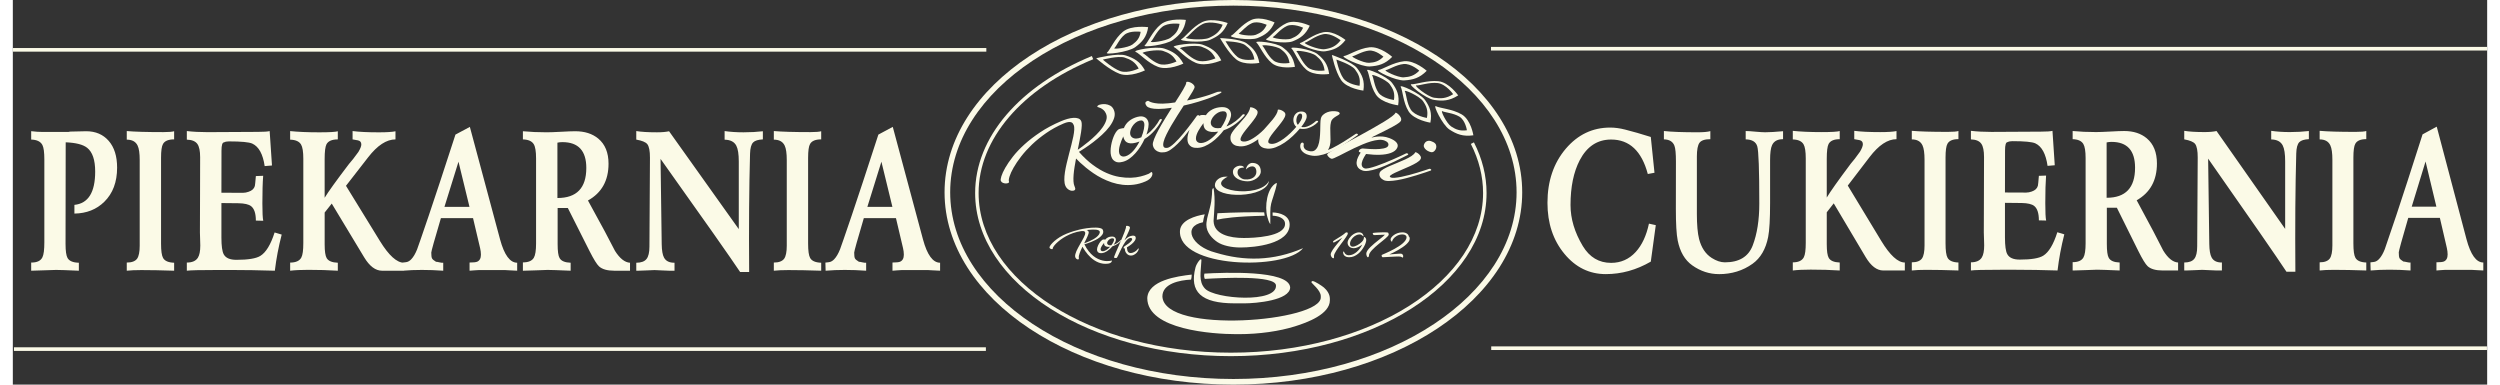
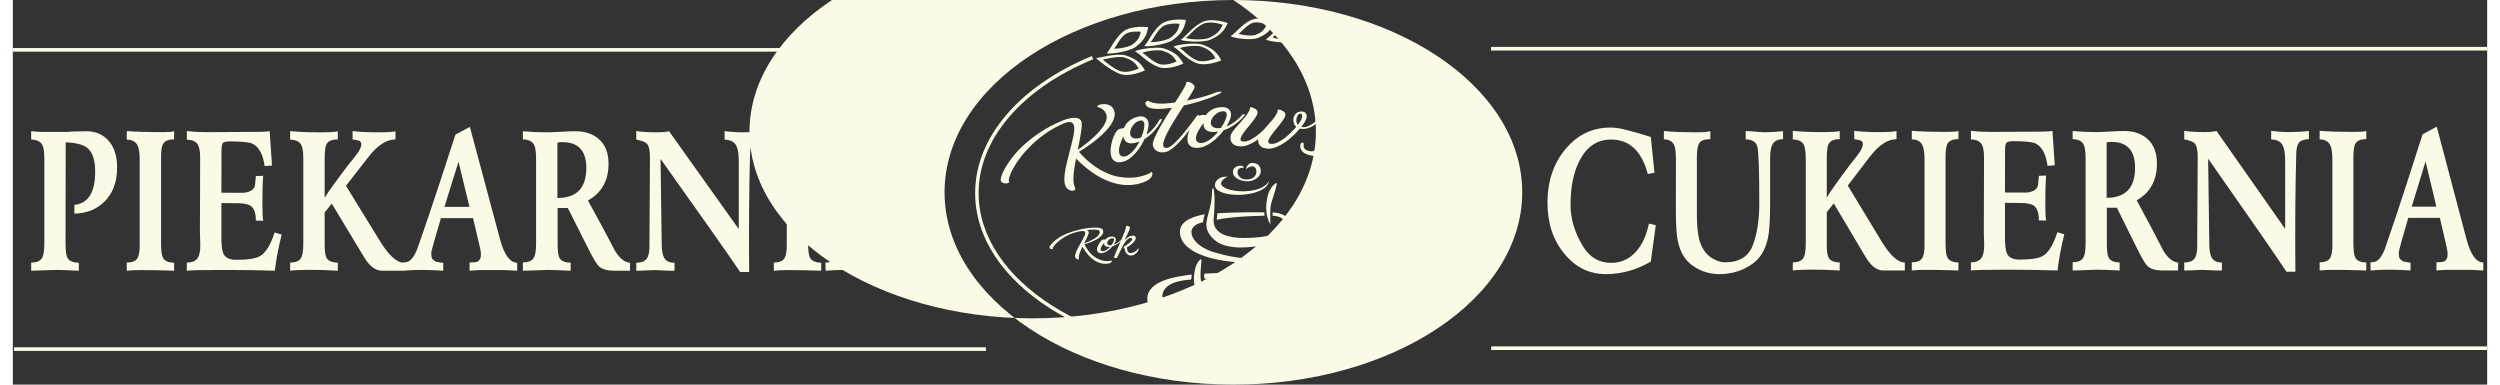
<svg xmlns="http://www.w3.org/2000/svg" xml:space="preserve" width="936px" height="144px" style="shape-rendering:geometricPrecision; text-rendering:geometricPrecision; image-rendering:optimizeQuality; fill-rule:evenodd; clip-rule:evenodd" viewBox="0 0 506.068 78.664">
  <rect x="0" y="0" width="506.068" height="78.664" fill="#333333" stroke="none" />
  <defs>
    <style type="text/css">
   
    .fil2 {fill:none;fill-rule:nonzero}
    .fil1 {fill:#FBFAE7}
    .fil0 {fill:#FBFAE7;fill-rule:nonzero}
   
  </style>
  </defs>
  <g id="Warstwa_x0020_1">
    <path class="fil0" d="M226.568 49.127c0.025,-0.027 0.052,-0.042 0.082,-0.045 0.03,-0.003 0.055,-0.001 0.078,0.007 0.022,0.008 0.037,0.022 0.044,0.044 0.007,0.021 0.001,0.043 -0.019,0.066 -0.1,0.11 -0.216,0.222 -0.348,0.335 -0.132,0.114 -0.276,0.224 -0.433,0.332 -0.157,0.108 -0.324,0.205 -0.503,0.293 -0.179,0.088 -0.367,0.16 -0.565,0.215 -0.15,0.182 -0.318,0.359 -0.505,0.529 -0.187,0.171 -0.381,0.321 -0.582,0.451 -0.201,0.13 -0.406,0.234 -0.614,0.312 -0.208,0.078 -0.413,0.116 -0.615,0.114 -0.069,-0.001 -0.152,-0.007 -0.248,-0.02 -0.096,-0.013 -0.188,-0.045 -0.276,-0.098 -0.088,-0.053 -0.164,-0.131 -0.227,-0.235 -0.063,-0.104 -0.093,-0.248 -0.091,-0.432 0.001,-0.119 0.024,-0.252 0.067,-0.399 0.044,-0.147 0.101,-0.296 0.172,-0.447 0.071,-0.151 0.151,-0.296 0.242,-0.437 0.09,-0.141 0.184,-0.266 0.282,-0.376 0.098,-0.11 0.195,-0.198 0.292,-0.264 0.097,-0.066 0.185,-0.098 0.264,-0.098 0.094,0.001 0.169,0.005 0.226,0.011 0.057,0.006 0.105,0.014 0.144,0.022 0.145,-0.202 0.338,-0.358 0.579,-0.468 0.24,-0.111 0.509,-0.164 0.805,-0.161 0.158,0.002 0.287,0.024 0.388,0.068 0.101,0.043 0.18,0.097 0.239,0.161 0.058,0.064 0.1,0.135 0.124,0.214 0.024,0.079 0.035,0.153 0.034,0.222 -0.001,0.126 -0.042,0.278 -0.123,0.456 -0.081,0.177 -0.189,0.365 -0.325,0.563 0.154,-0.052 0.3,-0.115 0.439,-0.191 0.139,-0.075 0.269,-0.155 0.391,-0.24 0.122,-0.085 0.231,-0.171 0.328,-0.258 0.097,-0.087 0.183,-0.169 0.258,-0.244zm-3.673 2.254c0.128,0.001 0.259,-0.022 0.393,-0.07 0.134,-0.048 0.265,-0.114 0.394,-0.197 0.129,-0.083 0.256,-0.179 0.381,-0.289 0.124,-0.11 0.244,-0.227 0.359,-0.353 -0.104,0.01 -0.212,0.015 -0.326,0.014 -0.197,-0.002 -0.356,-0.026 -0.476,-0.071 -0.12,-0.045 -0.212,-0.103 -0.276,-0.173 -0.063,-0.07 -0.106,-0.149 -0.127,-0.237 -0.021,-0.088 -0.031,-0.179 -0.03,-0.271 0,-0.008 0.001,-0.017 0.004,-0.029 0.003,-0.011 0.004,-0.021 0.004,-0.029 -0.08,0.095 -0.161,0.197 -0.244,0.305 -0.083,0.108 -0.159,0.22 -0.229,0.334 -0.07,0.114 -0.128,0.229 -0.174,0.343 -0.046,0.114 -0.069,0.225 -0.07,0.333 -0.001,0.073 0.012,0.133 0.039,0.182 0.026,0.048 0.061,0.088 0.102,0.119 0.042,0.031 0.087,0.054 0.136,0.068 0.049,0.014 0.096,0.021 0.14,0.022zm1.775 -1.217c0.17,-0.22 0.306,-0.434 0.407,-0.639 0.101,-0.206 0.152,-0.37 0.153,-0.493 0.001,-0.088 -0.024,-0.158 -0.075,-0.211 -0.051,-0.052 -0.136,-0.079 -0.254,-0.08 -0.143,-0.002 -0.28,0.03 -0.412,0.096 -0.132,0.066 -0.247,0.147 -0.347,0.243 -0.1,0.097 -0.179,0.199 -0.237,0.308 -0.058,0.109 -0.087,0.207 -0.088,0.295 -0.001,0.088 0.017,0.163 0.053,0.225 0.036,0.062 0.084,0.113 0.143,0.154 0.059,0.041 0.124,0.07 0.195,0.088 0.071,0.018 0.139,0.027 0.203,0.028 0.089,0.001 0.175,-0.004 0.259,-0.014z" />
    <polygon class="fil0" points="253.886,39.559 253.91,39.559 253.917,39.513 253.903,39.509 " />
    <path class="fil0" d="M12.595 43.683l0 -1.781c2.834,-0.291 4.248,-2.56 4.248,-6.813 0,-2.374 -0.546,-3.988 -1.642,-4.859 -0.838,-0.668 -2.298,-1.039 -4.389,-1.125l-0.03 20.792c0,1.434 0.141,2.399 0.414,2.881 0.359,0.612 1.126,0.934 2.308,0.958l0 1.632c-2.43,-0.111 -3.985,-0.161 -4.667,-0.161 -0.071,0 -1.763,0.05 -5.081,0.161l0 -1.669c1.172,0.012 1.94,-0.34 2.293,-1.07 0.268,-0.519 0.399,-1.546 0.399,-3.079l0 -16.94c0,-1.453 -0.131,-2.436 -0.399,-2.955 -0.374,-0.711 -1.141,-1.082 -2.293,-1.107l0 -1.719c0.818,0.105 1.626,0.161 2.425,0.161l5.051 0c0.187,0 0.338,-0.025 0.46,-0.074 1.99,-0.05 3.096,-0.074 3.313,-0.074 1.924,0 3.46,0.655 4.607,1.972 1.147,1.317 1.718,3.141 1.718,5.472 0,2.943 -0.874,5.274 -2.622,6.986 -1.596,1.57 -3.637,2.374 -6.112,2.411zm13.668 11.555c-1.207,0 -2.192,0.043 -2.96,0.13l0 -1.669c1.025,0 1.728,-0.266 2.116,-0.791 0.354,-0.507 0.53,-1.397 0.53,-2.665l0 -17.497c0,-1.391 -0.141,-2.38 -0.429,-2.974 -0.384,-0.804 -1.126,-1.212 -2.217,-1.212l0 -1.756c1.576,0.142 4.071,0.216 7.486,0.216 1.086,0 1.818,-0.062 2.202,-0.179l0 1.663c-1.162,0 -1.924,0.315 -2.278,0.946 -0.268,0.457 -0.399,1.397 -0.399,2.825l0 17.534c0,1.484 0.136,2.467 0.414,2.949 0.343,0.618 1.101,0.94 2.263,0.977l0 1.632c-2.556,-0.087 -4.799,-0.13 -6.728,-0.13zm27.322 0.13c-3.142,-0.099 -6.062,-0.148 -8.764,-0.148l-2.975 0c-3.48,0 -5.566,0.049 -6.258,0.148l0 -1.669c1.096,0 1.849,-0.328 2.263,-0.995 0.328,-0.519 0.49,-1.342 0.49,-2.479 0,-0.278 -0.015,-0.717 -0.035,-1.311 -0.025,-0.6 -0.04,-1.051 -0.04,-1.354 0,-1.712 0.01,-4.284 0.025,-7.703 0.015,-3.425 0.02,-5.991 0.02,-7.71 0,-1.267 -0.187,-2.164 -0.561,-2.696 -0.404,-0.569 -1.126,-0.866 -2.162,-0.89l0 -1.756c1.253,0.148 2.672,0.223 4.253,0.223l10.279 -0.056c1.202,0 2.005,-0.056 2.409,-0.161 0.121,1.576 0.278,3.92 0.475,7.036l-1.495 0.124c-0.354,-2.448 -1.197,-3.982 -2.531,-4.6 -0.672,-0.303 -2.263,-0.451 -4.778,-0.451 -0.424,0 -0.758,0.068 -0.995,0.198 -0.354,0 -0.53,0.569 -0.53,1.706l-0.015 8.594 4.41 0.019c0.379,0 0.763,-0.074 1.157,-0.217 0.692,-0.229 1.116,-0.624 1.273,-1.181 0.04,-0.13 0.106,-0.81 0.207,-2.028l1.495 -0.056c-0.111,1.403 -0.162,3.289 -0.162,5.669 0,1.811 0.055,2.986 0.177,3.53l-1.51 -0.037c0,-1.459 -0.328,-2.442 -0.975,-2.949 -0.485,-0.377 -1.344,-0.575 -2.576,-0.6l-3.495 -0.037 0 7.067c0,1.713 0.162,2.856 0.475,3.419 0.404,0.748 1.268,1.125 2.591,1.125 2.384,0 4.016,-0.266 4.884,-0.798 1.152,-0.699 2.132,-2.3 2.93,-4.798l1.45 0.433c-0.642,2.473 -1.111,4.94 -1.404,7.388zm21.927 0c-1.329,0 -2.551,-0.915 -3.652,-2.739l-6.632 -10.993 -1.45 1.83 0 6.523c0,1.397 0.136,2.337 0.414,2.807 0.354,0.587 1.116,0.903 2.278,0.94l0 1.632c-1.899,-0.124 -3.915,-0.179 -6.036,-0.179 -1.48,0 -2.717,0.056 -3.713,0.179l0 -1.663c1.162,0 1.929,-0.352 2.293,-1.051 0.268,-0.507 0.399,-1.49 0.399,-2.937l0 -17.256c0,-1.416 -0.151,-2.38 -0.46,-2.9 -0.374,-0.637 -1.121,-0.971 -2.233,-0.995l0 -1.756c1.596,0.167 3.586,0.253 5.96,0.253 2.071,0 3.334,-0.074 3.788,-0.216l0 1.663c-1.182,0 -1.95,0.328 -2.308,0.977 -0.258,0.495 -0.384,1.502 -0.384,3.023l0 7.938c0.722,-1.199 2.384,-3.506 4.986,-6.924 0.465,-0.507 1.106,-1.323 1.924,-2.461 0.394,-0.662 0.591,-1.168 0.591,-1.521 0,-0.457 -0.227,-0.736 -0.677,-0.835 -0.369,-0.074 -0.737,-0.136 -1.111,-0.198l0 -1.706c1.303,0.173 3.096,0.26 5.385,0.26 1.621,0 2.748,-0.074 3.389,-0.216l0 1.663c-1.834,0 -3.697,1.218 -5.592,3.66l-4.531 5.83 6.955 11.314c1.818,2.949 3.45,4.42 4.9,4.42l0 1.632 -4.485 0zm25.286 -0.13l-5.521 0c-0.227,0 -0.535,0.019 -0.929,0.056 -0.444,0.05 -0.758,0.074 -0.934,0.074l0 -1.675c0.758,0 1.273,-0.055 1.54,-0.161 0.52,-0.222 0.783,-0.699 0.783,-1.44 0,-0.427 -0.055,-0.866 -0.162,-1.329l-1.45 -6.152 -6.572 0c-1.313,4.433 -1.97,6.782 -1.97,7.048 0,0.594 0.05,0.995 0.157,1.193 0.101,0.198 0.374,0.427 0.808,0.686 0.126,0 0.374,0.037 0.737,0.124 0.308,0.074 0.551,0.099 0.743,0.074l0 1.632c-1.49,-0.111 -2.95,-0.161 -4.384,-0.161 -1.339,0 -2.642,0.05 -3.905,0.161l-0.045 -1.663c0.525,-0.049 0.838,-0.093 0.95,-0.13 0.293,-0.087 0.581,-0.272 0.859,-0.563 0.434,-0.457 0.828,-1.125 1.182,-2.009 0.167,-0.42 0.965,-2.739 2.399,-6.949 1.243,-3.654 3.056,-9.169 5.445,-16.526l2.945 -1.577 6.183 23.024c0.859,3.172 2.025,4.76 3.495,4.76l0 1.632c-1.818,-0.087 -2.601,-0.13 -2.354,-0.13zm-9.648 -22.164l-2.874 9.237 5.122 0 -2.248 -9.237zm31.853 22.294c-1.419,0 -2.455,-0.297 -3.106,-0.884 -0.444,-0.408 -1.091,-1.447 -1.94,-3.122l-4.445 -8.823 -2.086 0 0 7.394c0,1.447 0.131,2.393 0.399,2.844 0.338,0.6 1.091,0.921 2.263,0.958l0 1.632c-2.561,-0.111 -4.137,-0.161 -4.718,-0.161 -0.505,0 -1.313,0.031 -2.43,0.087 -1.056,0.05 -1.869,0.074 -2.44,0.074l-0.177 0 0 -1.7c1.111,0 1.859,-0.315 2.233,-0.946 0.308,-0.519 0.46,-1.49 0.46,-2.912l0 -17.428c0,-1.41 -0.157,-2.374 -0.475,-2.893 -0.374,-0.618 -1.111,-0.946 -2.217,-0.977l0 -1.669c1.47,0.142 3.086,0.216 4.854,0.216 0.652,0 1.626,-0.037 2.925,-0.105 1.298,-0.074 2.273,-0.111 2.925,-0.111 1.935,0 3.501,0.501 4.708,1.502 1.399,1.162 2.101,2.875 2.101,5.138 0,3.456 -1.404,5.966 -4.208,7.524l3.44 6.312c0.697,1.329 1.394,2.658 2.086,3.988 0.985,1.558 2.01,2.368 3.076,2.43l0 1.632 -3.228 0zm-10.607 -26.3c-0.359,0 -0.697,0.037 -1.015,0.111l0 11.32c3.94,0 5.91,-2.046 5.91,-6.145 0,-3.524 -1.632,-5.286 -4.895,-5.286zm38.202 26.56l-1.849 0c-1.934,-2.9 -7.359,-10.615 -16.275,-23.135l0.237 17.422c0.02,1.305 0.177,2.232 0.475,2.77 0.384,0.717 1.096,1.063 2.147,1.051l0 1.632 -1.096 0c-0.338,0 -0.833,-0.018 -1.495,-0.062 -0.667,-0.043 -1.162,-0.068 -1.5,-0.068 -0.349,0 -0.889,0.025 -1.621,0.068 -0.737,0.043 -1.298,0.062 -1.682,0.062l-0.429 0 0 -1.632c0.985,0 1.682,-0.253 2.086,-0.754 0.404,-0.501 0.606,-1.348 0.606,-2.547l0.106 -18.17c0.005,-1.391 -0.177,-2.325 -0.551,-2.794 -0.333,-0.408 -1.086,-0.717 -2.248,-0.921l0 -1.744c0.985,0.167 2.399,0.254 4.233,0.254 1.025,0 1.849,-0.074 2.475,-0.216l14.259 20.019 0 -13.818c0,-1.521 -0.167,-2.603 -0.505,-3.246 -0.414,-0.798 -1.212,-1.212 -2.394,-1.23l0 -1.762c1.131,0.167 2.425,0.254 3.864,0.254 1.435,0 2.753,-0.074 3.96,-0.216l0 1.663c-0.97,0.049 -1.632,0.254 -1.985,0.618 -0.394,0.396 -0.606,1.168 -0.637,2.318 -0.192,6.795 -0.253,14.857 -0.182,24.186zm8.006 -0.39c-1.207,0 -2.192,0.043 -2.96,0.13l0 -1.669c1.025,0 1.728,-0.266 2.116,-0.791 0.354,-0.507 0.53,-1.397 0.53,-2.665l0 -17.497c0,-1.391 -0.141,-2.38 -0.429,-2.974 -0.384,-0.804 -1.126,-1.212 -2.217,-1.212l0 -1.756c1.576,0.142 4.071,0.216 7.486,0.216 1.086,0 1.818,-0.062 2.202,-0.179l0 1.663c-1.162,0 -1.924,0.315 -2.278,0.946 -0.268,0.457 -0.399,1.397 -0.399,2.825l0 17.534c0,1.484 0.136,2.467 0.414,2.949 0.344,0.618 1.101,0.94 2.263,0.977l0 1.632c-2.556,-0.087 -4.799,-0.13 -6.728,-0.13zm28.691 0l-5.521 0c-0.227,0 -0.535,0.019 -0.929,0.056 -0.445,0.05 -0.758,0.074 -0.935,0.074l0 -1.675c0.758,0 1.273,-0.055 1.541,-0.161 0.52,-0.222 0.783,-0.699 0.783,-1.44 0,-0.427 -0.056,-0.866 -0.162,-1.329l-1.45 -6.152 -6.572 0c-1.313,4.433 -1.97,6.782 -1.97,7.048 0,0.594 0.05,0.995 0.157,1.193 0.101,0.198 0.374,0.427 0.808,0.686 0.126,0 0.374,0.037 0.737,0.124 0.308,0.074 0.551,0.099 0.743,0.074l0 1.632c-1.49,-0.111 -2.95,-0.161 -4.384,-0.161 -1.338,0 -2.642,0.05 -3.905,0.161l-0.045 -1.663c0.525,-0.049 0.839,-0.093 0.95,-0.13 0.293,-0.087 0.581,-0.272 0.859,-0.563 0.434,-0.457 0.828,-1.125 1.182,-2.009 0.167,-0.42 0.965,-2.739 2.399,-6.949 1.242,-3.654 3.056,-9.169 5.445,-16.526l2.945 -1.577 6.183 23.024c0.859,3.172 2.026,4.76 3.496,4.76l0 1.632c-1.818,-0.087 -2.601,-0.13 -2.354,-0.13zm-9.648 -22.164l-2.874 9.237 5.122 0 -2.248 -9.237z" />
    <path class="fil0" d="M335.007 53.509c-2.934,1.7 -5.997,2.553 -9.194,2.553 -3.361,0 -6.181,-1.379 -8.463,-4.136 -2.317,-2.788 -3.476,-6.269 -3.476,-10.442 0,-4.439 1.253,-8.13 3.754,-11.079 2.456,-2.875 5.48,-4.315 9.075,-4.315 0.96,0 1.979,0.136 3.058,0.414 1.546,0.39 3.292,0.89 5.246,1.509l0.756 7.32 -1.367 0.254c-1.253,-4.699 -3.754,-7.048 -7.503,-7.048 -2.809,0 -4.947,1.41 -6.424,4.235 -1.253,2.411 -1.88,5.465 -1.88,9.156 0,2.801 0.835,5.595 2.506,8.384 1.387,2.3 3.321,3.45 5.798,3.45 1.989,0 3.665,-0.742 5.027,-2.226 1.283,-1.403 2.183,-3.332 2.71,-5.799l1.397 0.309 -1.019 7.462zm13.928 2.553c-1.954,0 -3.769,-0.6 -5.45,-1.793 -1.517,-1.076 -2.506,-2.77 -2.973,-5.082 -0.254,-1.268 -0.378,-3.425 -0.378,-6.473l0.015 -9.7c0,-1.62 -0.104,-2.689 -0.308,-3.209 -0.318,-0.847 -1.039,-1.28 -2.153,-1.304l0 -1.706c1.522,0.173 3.829,0.26 6.917,0.26 1.173,0 2.034,-0.08 2.581,-0.235l0 1.645c-1.119,0 -1.855,0.247 -2.218,0.736 -0.358,0.488 -0.537,1.428 -0.537,2.819l0 11.716c0,2.22 0.149,3.938 0.453,5.15 0.462,1.774 1.323,3.067 2.595,3.877 0.935,0.594 1.83,0.89 2.675,0.89 2.924,0 4.818,-1.15 5.698,-3.45 0.9,-2.356 1.348,-5.206 1.348,-8.544 0,-6.918 -0.139,-10.838 -0.423,-11.753 -0.283,-0.909 -1.069,-1.379 -2.362,-1.403l0 -1.706c0.428,0 1.089,0.043 1.984,0.13 0.89,0.08 1.561,0.124 2.004,0.124 0.885,0 2.103,-0.074 3.655,-0.216l0 1.632c-1.114,-0.012 -1.865,0.396 -2.243,1.212 -0.274,0.581 -0.408,1.601 -0.408,3.067l0 8.717c0,3.32 -0.129,5.651 -0.393,6.992 -0.487,2.485 -1.551,4.315 -3.192,5.49 -1.979,1.416 -4.276,2.121 -6.887,2.121zm33.613 -0.742c-1.308,0 -2.511,-0.915 -3.595,-2.739l-6.529 -10.992 -1.427 1.83 0 6.523c0,1.397 0.134,2.337 0.408,2.807 0.348,0.587 1.099,0.903 2.243,0.94l0 1.632c-1.87,-0.124 -3.854,-0.179 -5.942,-0.179 -1.457,0 -2.675,0.056 -3.655,0.179l0 -1.663c1.144,0 1.899,-0.352 2.257,-1.051 0.264,-0.507 0.393,-1.49 0.393,-2.937l0 -17.256c0,-1.416 -0.149,-2.38 -0.453,-2.9 -0.368,-0.637 -1.104,-0.971 -2.198,-0.995l0 -1.756c1.571,0.167 3.53,0.254 5.867,0.254 2.039,0 3.282,-0.074 3.729,-0.216l0 1.663c-1.164,0 -1.919,0.328 -2.272,0.977 -0.254,0.494 -0.378,1.502 -0.378,3.023l0 7.938c0.711,-1.2 2.347,-3.506 4.908,-6.924 0.457,-0.507 1.089,-1.323 1.895,-2.461 0.388,-0.661 0.582,-1.168 0.582,-1.521 0,-0.458 -0.224,-0.736 -0.666,-0.835 -0.363,-0.074 -0.726,-0.136 -1.094,-0.198l0 -1.706c1.283,0.173 3.048,0.26 5.301,0.26 1.596,0 2.705,-0.074 3.337,-0.216l0 1.663c-1.805,0 -3.64,1.218 -5.504,3.66l-4.46 5.83 6.847 11.314c1.79,2.949 3.396,4.421 4.823,4.421l0 1.632 -4.415 0zm8.756 -0.13c-1.188,0 -2.158,0.043 -2.914,0.13l0 -1.669c1.009,0 1.701,-0.266 2.083,-0.791 0.348,-0.507 0.522,-1.397 0.522,-2.665l0 -17.497c0,-1.391 -0.139,-2.38 -0.423,-2.974 -0.378,-0.804 -1.109,-1.212 -2.183,-1.212l0 -1.756c1.551,0.142 4.008,0.216 7.369,0.216 1.069,0 1.79,-0.062 2.168,-0.179l0 1.663c-1.144,0 -1.895,0.315 -2.243,0.946 -0.264,0.457 -0.393,1.397 -0.393,2.825l0 17.534c0,1.484 0.134,2.467 0.408,2.949 0.338,0.618 1.084,0.94 2.228,0.977l0 1.632c-2.516,-0.087 -4.724,-0.13 -6.623,-0.13zm26.896 0.13c-3.093,-0.099 -5.967,-0.148 -8.627,-0.148l-2.929 0c-3.426,0 -5.48,0.049 -6.161,0.148l0 -1.669c1.079,0 1.82,-0.328 2.228,-0.995 0.323,-0.519 0.482,-1.342 0.482,-2.479 0,-0.278 -0.015,-0.717 -0.035,-1.311 -0.025,-0.6 -0.04,-1.051 -0.04,-1.354 0,-1.713 0.01,-4.285 0.025,-7.703 0.015,-3.425 0.02,-5.991 0.02,-7.71 0,-1.267 -0.184,-2.164 -0.552,-2.696 -0.398,-0.569 -1.109,-0.866 -2.128,-0.89l0 -1.756c1.233,0.148 2.63,0.223 4.187,0.223l10.119 -0.056c1.184,0 1.974,-0.056 2.372,-0.161 0.119,1.577 0.273,3.92 0.467,7.036l-1.472 0.124c-0.348,-2.448 -1.178,-3.982 -2.491,-4.6 -0.661,-0.303 -2.228,-0.451 -4.704,-0.451 -0.418,0 -0.746,0.068 -0.98,0.198 -0.348,0 -0.522,0.569 -0.522,1.706l-0.015 8.594 4.341 0.018c0.373,0 0.751,-0.074 1.139,-0.216 0.681,-0.229 1.099,-0.624 1.253,-1.181 0.04,-0.13 0.104,-0.81 0.204,-2.028l1.472 -0.056c-0.109,1.403 -0.159,3.289 -0.159,5.669 0,1.812 0.055,2.986 0.174,3.53l-1.487 -0.037c0,-1.459 -0.323,-2.442 -0.96,-2.949 -0.477,-0.377 -1.323,-0.575 -2.536,-0.6l-3.441 -0.037 0 7.067c0,1.712 0.159,2.856 0.467,3.419 0.398,0.748 1.248,1.125 2.551,1.125 2.347,0 3.953,-0.266 4.808,-0.798 1.134,-0.699 2.098,-2.3 2.884,-4.798l1.427 0.433c-0.632,2.473 -1.094,4.94 -1.382,7.388zm21.476 0c-1.397,0 -2.417,-0.297 -3.058,-0.884 -0.438,-0.408 -1.074,-1.447 -1.909,-3.122l-4.376 -8.822 -2.054 0 0 7.394c0,1.447 0.129,2.393 0.393,2.844 0.333,0.6 1.074,0.921 2.228,0.958l0 1.632c-2.521,-0.111 -4.072,-0.161 -4.644,-0.161 -0.497,0 -1.293,0.031 -2.392,0.087 -1.039,0.049 -1.84,0.074 -2.402,0.074l-0.174 0 0 -1.7c1.094,0 1.83,-0.315 2.198,-0.946 0.303,-0.519 0.452,-1.49 0.452,-2.912l0 -17.428c0,-1.41 -0.154,-2.374 -0.468,-2.893 -0.368,-0.618 -1.094,-0.946 -2.183,-0.977l0 -1.669c1.447,0.142 3.038,0.216 4.778,0.216 0.642,0 1.601,-0.037 2.879,-0.105 1.278,-0.074 2.238,-0.111 2.879,-0.111 1.905,0 3.446,0.501 4.634,1.502 1.377,1.162 2.069,2.875 2.069,5.138 0,3.456 -1.382,5.966 -4.142,7.524l3.386 6.312c0.686,1.329 1.372,2.658 2.054,3.988 0.97,1.558 1.979,2.368 3.028,2.43l0 1.632 -3.177 0zm-10.442 -26.3c-0.353,0 -0.686,0.037 -0.999,0.111l0 11.32c3.878,0 5.818,-2.046 5.818,-6.145 0,-3.524 -1.606,-5.286 -4.818,-5.286zm37.606 26.56l-1.82 0c-1.904,-2.9 -7.245,-10.615 -16.021,-23.135l0.234 17.422c0.02,1.305 0.174,2.232 0.468,2.77 0.378,0.717 1.079,1.063 2.113,1.051l0 1.632 -1.079 0c-0.333,0 -0.821,-0.018 -1.472,-0.062 -0.656,-0.043 -1.144,-0.068 -1.477,-0.068 -0.343,0 -0.875,0.025 -1.596,0.068 -0.726,0.043 -1.278,0.062 -1.656,0.062l-0.423 0 0 -1.632c0.97,0 1.656,-0.254 2.054,-0.754 0.398,-0.501 0.597,-1.348 0.597,-2.547l0.105 -18.17c0.005,-1.391 -0.174,-2.325 -0.542,-2.795 -0.328,-0.408 -1.069,-0.717 -2.213,-0.921l0 -1.744c0.97,0.167 2.362,0.254 4.167,0.254 1.009,0 1.82,-0.074 2.436,-0.216l14.037 20.019 0 -13.818c0,-1.521 -0.164,-2.603 -0.497,-3.246 -0.408,-0.798 -1.193,-1.212 -2.357,-1.23l0 -1.762c1.114,0.167 2.387,0.254 3.804,0.254 1.412,0 2.71,-0.074 3.898,-0.216l0 1.663c-0.955,0.05 -1.606,0.254 -1.954,0.618 -0.388,0.396 -0.597,1.168 -0.626,2.318 -0.189,6.795 -0.249,14.857 -0.179,24.186zm7.881 -0.389c-1.188,0 -2.158,0.043 -2.914,0.13l0 -1.669c1.009,0 1.701,-0.266 2.083,-0.791 0.348,-0.507 0.522,-1.397 0.522,-2.665l0 -17.497c0,-1.391 -0.139,-2.38 -0.423,-2.974 -0.378,-0.804 -1.109,-1.212 -2.183,-1.212l0 -1.756c1.551,0.142 4.008,0.216 7.369,0.216 1.069,0 1.79,-0.062 2.168,-0.179l0 1.663c-1.144,0 -1.895,0.315 -2.243,0.946 -0.264,0.457 -0.393,1.397 -0.393,2.825l0 17.534c0,1.484 0.134,2.467 0.408,2.949 0.338,0.618 1.084,0.94 2.228,0.977l0 1.632c-2.516,-0.087 -4.724,-0.13 -6.623,-0.13zm28.243 0l-5.435 0c-0.224,0 -0.527,0.018 -0.915,0.056 -0.438,0.049 -0.746,0.074 -0.92,0.074l0 -1.675c0.746,0 1.253,-0.056 1.517,-0.161 0.512,-0.223 0.771,-0.699 0.771,-1.44 0,-0.427 -0.055,-0.866 -0.159,-1.329l-1.427 -6.152 -6.469 0c-1.293,4.433 -1.939,6.782 -1.939,7.048 0,0.594 0.05,0.995 0.154,1.193 0.099,0.198 0.368,0.427 0.795,0.686 0.124,0 0.368,0.037 0.726,0.124 0.303,0.074 0.542,0.099 0.731,0.074l0 1.632c-1.467,-0.111 -2.904,-0.161 -4.316,-0.161 -1.318,0 -2.6,0.049 -3.844,0.161l-0.045 -1.663c0.517,-0.049 0.825,-0.093 0.935,-0.13 0.288,-0.087 0.572,-0.272 0.845,-0.563 0.428,-0.457 0.815,-1.125 1.163,-2.009 0.164,-0.42 0.95,-2.739 2.362,-6.949 1.223,-3.654 3.008,-9.169 5.36,-16.526l2.899 -1.577 6.086 23.024c0.845,3.172 1.994,4.761 3.441,4.761l0 1.632c-1.79,-0.087 -2.561,-0.13 -2.317,-0.13zm-9.497 -22.164l-2.829 9.237 5.042 0 -2.213 -9.237z" />
    <polygon class="fil1" points="0.232,71.03 199.015,71.03 199.015,71.772 0.232,71.772 " />
    <polygon class="fil1" points="302.371,70.845 506.022,70.845 506.022,71.587 302.371,71.587 " />
    <polygon class="fil1" points="-0,9.823 199.107,9.823 199.107,10.565 -0,10.565 " />
    <polygon class="fil1" points="302.324,9.592 506.068,9.592 506.068,10.334 302.324,10.334 " />
-     <path class="fil0" d="M249.635 0c16.267,0 31.004,4.375 41.68,11.448 10.745,7.119 17.392,16.977 17.392,27.884 0,10.907 -6.646,20.765 -17.392,27.884 -10.676,7.073 -25.413,11.448 -41.68,11.448 -16.267,0 -31.004,-4.375 -41.68,-11.448 -10.745,-7.119 -17.392,-16.977 -17.392,-27.884 0,-10.907 6.646,-20.765 17.392,-27.884 10.676,-7.073 25.413,-11.448 41.68,-11.448zm41.046 12.406c-10.495,-6.954 -25.007,-11.255 -41.046,-11.255 -16.039,0 -30.55,4.301 -41.046,11.255 -10.426,6.908 -16.875,16.429 -16.875,26.926 0,10.497 6.449,20.018 16.875,26.926 10.495,6.954 25.007,11.255 41.046,11.255 16.039,0 30.551,-4.301 41.046,-11.255 10.426,-6.908 16.875,-16.429 16.875,-26.926 0,-10.497 -6.449,-20.019 -16.875,-26.926z" />
+     <path class="fil0" d="M249.635 0c16.267,0 31.004,4.375 41.68,11.448 10.745,7.119 17.392,16.977 17.392,27.884 0,10.907 -6.646,20.765 -17.392,27.884 -10.676,7.073 -25.413,11.448 -41.68,11.448 -16.267,0 -31.004,-4.375 -41.68,-11.448 -10.745,-7.119 -17.392,-16.977 -17.392,-27.884 0,-10.907 6.646,-20.765 17.392,-27.884 10.676,-7.073 25.413,-11.448 41.68,-11.448zc-10.495,-6.954 -25.007,-11.255 -41.046,-11.255 -16.039,0 -30.55,4.301 -41.046,11.255 -10.426,6.908 -16.875,16.429 -16.875,26.926 0,10.497 6.449,20.018 16.875,26.926 10.495,6.954 25.007,11.255 41.046,11.255 16.039,0 30.551,-4.301 41.046,-11.255 10.426,-6.908 16.875,-16.429 16.875,-26.926 0,-10.497 -6.449,-20.019 -16.875,-26.926z" />
    <path class="fil0" d="M232.215 35.592c0.122,-0.052 0.226,-0.112 0.314,-0.18 0.087,-0.068 0.163,-0.124 0.227,-0.169 0.064,-0.045 0.116,-0.065 0.157,-0.061 0.041,0.004 0.08,0.05 0.117,0.137 0.047,0.109 0.058,0.238 0.033,0.387 -0.025,0.149 -0.088,0.305 -0.19,0.469 -0.101,0.164 -0.251,0.327 -0.447,0.489 -0.197,0.162 -0.45,0.309 -0.759,0.442 -0.806,0.346 -1.604,0.568 -2.394,0.666 -0.79,0.098 -1.562,0.104 -2.315,0.017 -0.753,-0.086 -1.479,-0.247 -2.179,-0.481 -0.7,-0.234 -1.369,-0.514 -2.008,-0.839 -0.639,-0.325 -1.234,-0.677 -1.786,-1.057 -0.551,-0.38 -1.054,-0.755 -1.507,-1.125 -0.453,-0.37 -0.852,-0.718 -1.197,-1.044 -0.345,-0.326 -0.621,-0.6 -0.827,-0.822 -0.112,0.591 -0.214,1.17 -0.304,1.734 -0.09,0.565 -0.155,1.093 -0.194,1.584 -0.039,0.491 -0.047,0.936 -0.025,1.337 0.022,0.4 0.088,0.727 0.197,0.982 0.031,0.073 0.063,0.154 0.096,0.243 0.033,0.089 0.055,0.174 0.068,0.255 0.013,0.081 0.001,0.157 -0.035,0.228 -0.036,0.071 -0.101,0.127 -0.194,0.168 -0.15,0.064 -0.312,0.087 -0.487,0.067 -0.175,-0.02 -0.344,-0.072 -0.508,-0.157 -0.164,-0.085 -0.316,-0.199 -0.455,-0.342 -0.139,-0.143 -0.249,-0.309 -0.33,-0.498 -0.141,-0.328 -0.214,-0.732 -0.221,-1.212 -0.006,-0.48 0.034,-1.006 0.121,-1.578 0.087,-0.572 0.206,-1.175 0.356,-1.808 0.15,-0.633 0.307,-1.268 0.473,-1.904 0.165,-0.636 0.327,-1.261 0.484,-1.876 0.157,-0.615 0.29,-1.185 0.398,-1.71 0.108,-0.525 0.173,-0.993 0.196,-1.403 0.023,-0.411 -0.017,-0.737 -0.12,-0.977 -0.044,-0.102 -0.102,-0.206 -0.176,-0.312 -0.073,-0.106 -0.185,-0.186 -0.335,-0.238 -0.15,-0.052 -0.351,-0.062 -0.604,-0.032 -0.253,0.031 -0.576,0.131 -0.97,0.3 -1.284,0.551 -2.464,1.2 -3.541,1.948 -1.077,0.747 -2.043,1.528 -2.897,2.343 -0.854,0.815 -1.596,1.632 -2.227,2.45 -0.631,0.818 -1.144,1.575 -1.538,2.271 -0.395,0.695 -0.671,1.299 -0.829,1.811 -0.158,0.512 -0.194,0.866 -0.11,1.062 0.044,0.102 -0.002,0.189 -0.138,0.26 -0.136,0.071 -0.304,0.107 -0.504,0.106 -0.2,-0 -0.401,-0.041 -0.602,-0.123 -0.201,-0.082 -0.344,-0.221 -0.429,-0.417 -0.066,-0.153 -0.027,-0.465 0.114,-0.935 0.142,-0.47 0.406,-1.045 0.791,-1.724 0.386,-0.679 0.898,-1.429 1.538,-2.251 0.64,-0.822 1.427,-1.658 2.36,-2.507 0.934,-0.849 2.019,-1.686 3.258,-2.511 1.238,-0.825 2.644,-1.575 4.218,-2.251 0.45,-0.193 0.897,-0.353 1.342,-0.479 0.445,-0.126 0.857,-0.2 1.237,-0.221 0.38,-0.021 0.711,0.02 0.993,0.123 0.283,0.103 0.484,0.293 0.602,0.569 0.084,0.197 0.118,0.488 0.101,0.875 -0.017,0.387 -0.064,0.84 -0.14,1.36 -0.077,0.52 -0.176,1.089 -0.299,1.706 -0.123,0.618 -0.25,1.252 -0.381,1.903 0.206,-0.14 0.516,-0.362 0.93,-0.664 0.414,-0.303 0.867,-0.657 1.358,-1.062 0.492,-0.405 0.984,-0.849 1.475,-1.332 0.492,-0.483 0.918,-0.976 1.279,-1.48 0.361,-0.504 0.62,-0.999 0.777,-1.485 0.158,-0.486 0.146,-0.94 -0.036,-1.362 -0.134,-0.313 -0.3,-0.557 -0.497,-0.731 -0.197,-0.174 -0.387,-0.306 -0.569,-0.396 -0.183,-0.09 -0.342,-0.151 -0.478,-0.183 -0.136,-0.032 -0.212,-0.066 -0.227,-0.103 -0.031,-0.073 -0.007,-0.146 0.072,-0.219 0.08,-0.073 0.166,-0.129 0.26,-0.17 0.047,-0.02 0.197,-0.057 0.452,-0.11 0.255,-0.053 0.544,-0.065 0.867,-0.036 0.323,0.029 0.646,0.128 0.967,0.296 0.322,0.168 0.573,0.463 0.755,0.885 0.225,0.524 0.243,1.077 0.054,1.658 -0.189,0.581 -0.5,1.161 -0.934,1.74 -0.434,0.579 -0.95,1.141 -1.548,1.686 -0.598,0.546 -1.2,1.05 -1.806,1.513 -0.606,0.463 -1.171,0.865 -1.696,1.207 -0.525,0.342 -0.927,0.599 -1.209,0.771 0.953,1.082 1.904,1.974 2.854,2.674 0.95,0.7 1.878,1.248 2.786,1.643 0.907,0.395 1.78,0.663 2.617,0.803 0.837,0.141 1.62,0.199 2.347,0.175 0.728,-0.024 1.395,-0.112 2,-0.264 0.606,-0.152 1.124,-0.321 1.555,-0.506zm2.3 -11.066c0.041,-0.077 0.094,-0.128 0.16,-0.154 0.066,-0.026 0.127,-0.038 0.182,-0.033 0.056,0.004 0.098,0.029 0.128,0.073 0.03,0.044 0.029,0.098 -0.003,0.163 -0.161,0.315 -0.357,0.643 -0.589,0.986 -0.232,0.343 -0.494,0.686 -0.786,1.03 -0.292,0.344 -0.616,0.673 -0.971,0.986 -0.355,0.313 -0.742,0.595 -1.162,0.845 -0.23,0.512 -0.507,1.021 -0.83,1.529 -0.323,0.507 -0.674,0.973 -1.055,1.396 -0.381,0.424 -0.785,0.79 -1.214,1.099 -0.428,0.309 -0.875,0.524 -1.341,0.645 -0.159,0.041 -0.352,0.077 -0.581,0.108 -0.228,0.031 -0.46,0.013 -0.695,-0.053 -0.235,-0.066 -0.457,-0.199 -0.667,-0.399 -0.209,-0.2 -0.369,-0.511 -0.479,-0.935 -0.071,-0.273 -0.102,-0.592 -0.094,-0.957 0.008,-0.365 0.047,-0.742 0.115,-1.131 0.069,-0.39 0.162,-0.774 0.282,-1.153 0.119,-0.379 0.257,-0.726 0.412,-1.039 0.155,-0.313 0.323,-0.576 0.504,-0.787 0.181,-0.212 0.363,-0.341 0.544,-0.388 0.216,-0.056 0.39,-0.094 0.524,-0.115 0.134,-0.021 0.248,-0.034 0.344,-0.04 0.208,-0.553 0.553,-1.031 1.036,-1.434 0.483,-0.403 1.065,-0.693 1.746,-0.87 0.363,-0.094 0.674,-0.123 0.932,-0.087 0.258,0.037 0.474,0.11 0.648,0.22 0.174,0.11 0.313,0.248 0.417,0.414 0.104,0.166 0.176,0.328 0.217,0.487 0.076,0.291 0.076,0.665 0.001,1.122 -0.075,0.457 -0.206,0.955 -0.394,1.493 0.32,-0.215 0.616,-0.452 0.888,-0.711 0.272,-0.259 0.521,-0.524 0.748,-0.794 0.227,-0.271 0.424,-0.536 0.593,-0.796 0.169,-0.26 0.315,-0.501 0.44,-0.721zm-7.022 7.457c0.295,-0.077 0.581,-0.212 0.858,-0.406 0.277,-0.194 0.537,-0.427 0.782,-0.697 0.245,-0.271 0.476,-0.571 0.693,-0.9 0.217,-0.329 0.419,-0.674 0.604,-1.032 -0.232,0.088 -0.478,0.166 -0.739,0.234 -0.454,0.118 -0.833,0.162 -1.138,0.133 -0.304,-0.029 -0.551,-0.104 -0.74,-0.225 -0.189,-0.12 -0.335,-0.275 -0.439,-0.465 -0.104,-0.19 -0.183,-0.39 -0.238,-0.602 -0.005,-0.018 -0.008,-0.04 -0.009,-0.068 -0.001,-0.028 -0.004,-0.051 -0.009,-0.068 -0.124,0.268 -0.247,0.551 -0.37,0.851 -0.122,0.3 -0.228,0.603 -0.318,0.909 -0.09,0.306 -0.152,0.604 -0.185,0.895 -0.033,0.291 -0.018,0.56 0.046,0.807 0.044,0.168 0.111,0.298 0.202,0.392 0.091,0.094 0.194,0.164 0.309,0.209 0.115,0.045 0.233,0.069 0.354,0.07 0.122,0.001 0.233,-0.011 0.336,-0.038zm3.313 -3.896c0.253,-0.612 0.431,-1.185 0.534,-1.72 0.103,-0.535 0.118,-0.944 0.045,-1.226 -0.053,-0.203 -0.154,-0.348 -0.304,-0.436 -0.15,-0.088 -0.361,-0.097 -0.634,-0.026 -0.329,0.085 -0.624,0.244 -0.885,0.477 -0.261,0.233 -0.475,0.491 -0.644,0.774 -0.169,0.284 -0.285,0.568 -0.351,0.854 -0.065,0.285 -0.072,0.529 -0.019,0.732 0.053,0.203 0.14,0.364 0.262,0.483 0.122,0.119 0.263,0.207 0.423,0.264 0.16,0.057 0.328,0.084 0.503,0.081 0.175,-0.003 0.336,-0.024 0.484,-0.062 0.204,-0.053 0.399,-0.118 0.586,-0.194zm16.401 -9.25c0.01,0.072 -0.186,0.211 -0.588,0.417 -0.403,0.206 -0.955,0.442 -1.656,0.71 -0.702,0.268 -1.523,0.546 -2.465,0.835 -0.941,0.289 -1.946,0.552 -3.013,0.79 -0.406,0.63 -0.831,1.292 -1.275,1.987 -0.444,0.695 -0.858,1.372 -1.242,2.031 -0.384,0.659 -0.72,1.281 -1.009,1.866 -0.288,0.585 -0.487,1.093 -0.596,1.523 -0.109,0.43 -0.112,0.76 -0.008,0.988 0.104,0.229 0.365,0.313 0.783,0.252 0.186,-0.027 0.4,-0.125 0.642,-0.293 0.242,-0.169 0.507,-0.387 0.794,-0.654 0.287,-0.267 0.587,-0.571 0.898,-0.911 0.312,-0.34 0.619,-0.693 0.921,-1.059 0.302,-0.366 0.598,-0.734 0.888,-1.103 0.29,-0.369 0.556,-0.716 0.8,-1.041 0.243,-0.325 0.458,-0.617 0.646,-0.874 0.188,-0.257 0.33,-0.458 0.428,-0.601 0.05,-0.063 0.109,-0.106 0.177,-0.129 0.068,-0.024 0.129,-0.028 0.185,-0.013 0.055,0.015 0.095,0.044 0.119,0.086 0.024,0.042 0.017,0.094 -0.022,0.155 -0.175,0.265 -0.417,0.62 -0.725,1.065 -0.309,0.445 -0.658,0.931 -1.05,1.458 -0.391,0.526 -0.811,1.062 -1.26,1.605 -0.448,0.544 -0.903,1.043 -1.364,1.496 -0.461,0.454 -0.915,0.837 -1.361,1.151 -0.446,0.313 -0.861,0.498 -1.244,0.554 -0.441,0.064 -0.809,0.055 -1.106,-0.026 -0.296,-0.081 -0.542,-0.202 -0.737,-0.362 -0.195,-0.16 -0.34,-0.34 -0.434,-0.538 -0.094,-0.198 -0.153,-0.378 -0.176,-0.541 -0.041,-0.28 0.048,-0.691 0.265,-1.233 0.217,-0.542 0.515,-1.161 0.894,-1.856 0.379,-0.695 0.808,-1.434 1.286,-2.217 0.479,-0.783 0.959,-1.555 1.441,-2.315 -1.114,0.162 -2.015,0.242 -2.702,0.241 -0.687,-0.001 -1.228,-0.054 -1.623,-0.158 -0.394,-0.104 -0.666,-0.244 -0.816,-0.42 -0.15,-0.176 -0.239,-0.359 -0.266,-0.548 -0.024,-0.162 0.032,-0.288 0.167,-0.377 0.135,-0.089 0.255,-0.141 0.359,-0.156 0.046,-0.007 0.132,0.029 0.256,0.108 0.124,0.079 0.334,0.161 0.631,0.247 0.297,0.086 0.7,0.151 1.21,0.197 0.51,0.046 1.181,0.031 2.011,-0.044 0.175,-0.016 0.356,-0.036 0.542,-0.058 0.186,-0.023 0.39,-0.05 0.61,-0.082l0.296 -0.043c0.319,-0.497 0.62,-0.972 0.904,-1.423 0.284,-0.451 0.528,-0.852 0.732,-1.204 0.204,-0.352 0.362,-0.649 0.475,-0.891 0.113,-0.242 0.164,-0.404 0.152,-0.485 -0.02,-0.135 0.053,-0.208 0.217,-0.218 0.164,-0.01 0.353,0.027 0.567,0.111 0.214,0.084 0.415,0.209 0.605,0.375 0.19,0.166 0.3,0.352 0.33,0.56 0.02,0.135 -0.118,0.452 -0.413,0.951 -0.295,0.499 -0.674,1.108 -1.138,1.83 1.061,-0.2 1.968,-0.401 2.721,-0.602 0.753,-0.201 1.375,-0.386 1.866,-0.554 0.491,-0.168 0.868,-0.308 1.13,-0.42 0.262,-0.112 0.44,-0.174 0.533,-0.188 0.197,-0.029 0.378,-0.046 0.544,-0.051 0.165,-0.005 0.253,0.028 0.263,0.1zm4.265 4.643c0.056,-0.066 0.119,-0.105 0.189,-0.117 0.07,-0.012 0.132,-0.01 0.185,0.007 0.053,0.016 0.09,0.049 0.109,0.098 0.019,0.049 0.007,0.102 -0.038,0.159 -0.224,0.273 -0.486,0.552 -0.787,0.837 -0.3,0.285 -0.63,0.564 -0.989,0.838 -0.359,0.273 -0.746,0.525 -1.159,0.755 -0.414,0.23 -0.852,0.422 -1.316,0.576 -0.335,0.45 -0.714,0.889 -1.138,1.315 -0.424,0.426 -0.867,0.806 -1.33,1.138 -0.462,0.332 -0.936,0.603 -1.421,0.813 -0.485,0.21 -0.967,0.324 -1.448,0.342 -0.164,0.006 -0.361,0 -0.59,-0.019 -0.23,-0.019 -0.452,-0.085 -0.668,-0.2 -0.216,-0.115 -0.404,-0.292 -0.566,-0.532 -0.162,-0.24 -0.251,-0.579 -0.267,-1.016 -0.011,-0.282 0.027,-0.601 0.113,-0.955 0.086,-0.354 0.205,-0.714 0.355,-1.08 0.151,-0.366 0.325,-0.721 0.523,-1.066 0.198,-0.345 0.406,-0.654 0.625,-0.926 0.219,-0.273 0.439,-0.493 0.661,-0.661 0.222,-0.168 0.427,-0.256 0.615,-0.263 0.223,-0.008 0.402,-0.008 0.537,0 0.135,0.009 0.25,0.02 0.344,0.035 0.322,-0.495 0.761,-0.888 1.319,-1.178 0.558,-0.29 1.189,-0.449 1.892,-0.475 0.375,-0.014 0.684,0.024 0.928,0.115 0.244,0.091 0.439,0.209 0.585,0.354 0.146,0.145 0.252,0.309 0.318,0.494 0.066,0.185 0.102,0.359 0.108,0.523 0.011,0.3 -0.069,0.666 -0.24,1.096 -0.172,0.431 -0.406,0.888 -0.705,1.374 0.358,-0.141 0.698,-0.309 1.019,-0.504 0.321,-0.195 0.621,-0.4 0.901,-0.616 0.279,-0.216 0.529,-0.433 0.75,-0.651 0.22,-0.218 0.415,-0.421 0.584,-0.61zm-8.458 5.778c0.305,-0.012 0.613,-0.083 0.925,-0.213 0.312,-0.13 0.616,-0.302 0.913,-0.513 0.297,-0.212 0.587,-0.455 0.87,-0.731 0.283,-0.275 0.553,-0.568 0.811,-0.879 -0.245,0.037 -0.502,0.06 -0.772,0.07 -0.469,0.018 -0.848,-0.02 -1.14,-0.114 -0.291,-0.094 -0.516,-0.22 -0.674,-0.378 -0.159,-0.158 -0.268,-0.341 -0.329,-0.548 -0.061,-0.207 -0.095,-0.42 -0.103,-0.639 -0.001,-0.018 0.001,-0.041 0.006,-0.069 0.005,-0.028 0.007,-0.05 0.006,-0.069 -0.179,0.235 -0.36,0.486 -0.543,0.752 -0.184,0.267 -0.352,0.54 -0.506,0.819 -0.154,0.279 -0.278,0.558 -0.373,0.835 -0.095,0.277 -0.138,0.543 -0.128,0.798 0.007,0.173 0.044,0.315 0.113,0.426 0.069,0.111 0.154,0.202 0.257,0.271 0.102,0.069 0.213,0.117 0.331,0.145 0.118,0.027 0.23,0.039 0.336,0.035zm4.072 -3.095c0.378,-0.543 0.675,-1.065 0.891,-1.566 0.216,-0.5 0.318,-0.896 0.307,-1.188 -0.008,-0.209 -0.076,-0.373 -0.203,-0.491 -0.128,-0.118 -0.332,-0.172 -0.613,-0.161 -0.34,0.013 -0.662,0.105 -0.966,0.276 -0.304,0.171 -0.569,0.377 -0.795,0.618 -0.226,0.241 -0.401,0.494 -0.526,0.758 -0.125,0.265 -0.183,0.502 -0.175,0.711 0.008,0.209 0.059,0.385 0.152,0.528 0.093,0.142 0.212,0.259 0.357,0.349 0.144,0.09 0.302,0.153 0.473,0.187 0.172,0.034 0.333,0.049 0.486,0.043 0.211,-0.008 0.415,-0.029 0.614,-0.064zm19.394 -1.372c0.064,-0.059 0.134,-0.089 0.211,-0.092 0.077,-0.003 0.141,0.007 0.192,0.03 0.051,0.023 0.08,0.059 0.088,0.11 0.008,0.051 -0.014,0.102 -0.066,0.152 -0.283,0.287 -0.598,0.535 -0.945,0.744 -0.298,0.185 -0.655,0.345 -1.073,0.48 -0.417,0.134 -0.871,0.181 -1.362,0.14 -0.058,-0.005 -0.108,-0.011 -0.148,-0.019 -0.041,-0.008 -0.09,-0.019 -0.147,-0.033 -0.418,0.495 -0.895,0.997 -1.432,1.506 -0.537,0.508 -1.101,0.962 -1.693,1.361 -0.592,0.399 -1.192,0.714 -1.8,0.947 -0.608,0.233 -1.18,0.327 -1.718,0.282 -0.152,-0.013 -0.341,-0.042 -0.566,-0.088 -0.226,-0.046 -0.439,-0.135 -0.64,-0.266 -0.201,-0.131 -0.367,-0.321 -0.5,-0.57 -0.132,-0.249 -0.187,-0.582 -0.164,-1.001 -0.639,0.468 -1.285,0.839 -1.937,1.114 -0.652,0.275 -1.276,0.387 -1.872,0.338 -0.164,-0.014 -0.358,-0.044 -0.584,-0.09 -0.226,-0.046 -0.439,-0.139 -0.639,-0.28 -0.2,-0.14 -0.366,-0.339 -0.497,-0.597 -0.132,-0.258 -0.179,-0.605 -0.143,-1.04 0.021,-0.245 0.129,-0.52 0.325,-0.823 0.196,-0.304 0.44,-0.626 0.734,-0.967 0.293,-0.341 0.605,-0.692 0.935,-1.053 0.33,-0.361 0.642,-0.721 0.937,-1.081 0.295,-0.359 0.542,-0.711 0.741,-1.056 0.199,-0.344 0.312,-0.667 0.336,-0.966 0.003,-0.036 0.089,-0.043 0.258,-0.02 0.169,0.023 0.349,0.079 0.542,0.169 0.193,0.089 0.368,0.209 0.526,0.359 0.158,0.15 0.228,0.33 0.211,0.539 -0.023,0.272 -0.165,0.603 -0.427,0.993 -0.262,0.39 -0.567,0.798 -0.914,1.227 -0.347,0.428 -0.695,0.856 -1.043,1.284 -0.347,0.428 -0.624,0.817 -0.83,1.165 -0.206,0.349 -0.3,0.638 -0.284,0.868 0.016,0.23 0.223,0.362 0.62,0.395 0.28,0.023 0.591,-0.028 0.931,-0.156 0.34,-0.127 0.693,-0.306 1.06,-0.536 0.366,-0.23 0.736,-0.496 1.108,-0.799 0.372,-0.303 0.726,-0.623 1.06,-0.961 0.287,-0.333 0.592,-0.675 0.915,-1.028 0.324,-0.352 0.626,-0.704 0.909,-1.056 0.282,-0.351 0.52,-0.695 0.712,-1.031 0.193,-0.336 0.301,-0.649 0.325,-0.94 0.003,-0.036 0.089,-0.045 0.258,-0.026 0.169,0.019 0.35,0.073 0.542,0.162 0.193,0.089 0.368,0.209 0.526,0.359 0.158,0.15 0.228,0.334 0.21,0.552 -0.023,0.272 -0.165,0.603 -0.427,0.993 -0.262,0.39 -0.567,0.798 -0.914,1.227 -0.348,0.428 -0.695,0.856 -1.043,1.284 -0.347,0.428 -0.624,0.817 -0.83,1.165 -0.206,0.349 -0.3,0.638 -0.284,0.868 0.016,0.23 0.223,0.361 0.62,0.394 0.351,0.029 0.749,-0.056 1.195,-0.257 0.446,-0.201 0.901,-0.471 1.365,-0.812 0.464,-0.341 0.916,-0.724 1.358,-1.149 0.441,-0.425 0.838,-0.847 1.191,-1.265 -0.274,-0.242 -0.454,-0.548 -0.541,-0.916 -0.087,-0.368 -0.078,-0.724 0.027,-1.067 0.105,-0.343 0.302,-0.628 0.592,-0.856 0.29,-0.227 0.668,-0.321 1.136,-0.283 0.199,0.017 0.359,0.062 0.483,0.136 0.123,0.074 0.219,0.165 0.286,0.271 0.068,0.106 0.111,0.219 0.131,0.34 0.019,0.12 0.024,0.24 0.014,0.358 -0.018,0.218 -0.125,0.506 -0.319,0.865 -0.195,0.359 -0.457,0.748 -0.786,1.169 0.115,0.028 0.214,0.045 0.296,0.052 0.315,0.026 0.631,-0.021 0.947,-0.14 0.316,-0.12 0.598,-0.261 0.847,-0.423 0.298,-0.185 0.587,-0.404 0.866,-0.655zm-3.663 0.751c0.262,-0.326 0.47,-0.633 0.624,-0.922 0.153,-0.289 0.238,-0.529 0.254,-0.719 0.036,-0.427 -0.081,-0.651 -0.35,-0.674 -0.164,-0.014 -0.314,0.063 -0.452,0.23 -0.137,0.167 -0.24,0.371 -0.307,0.612 -0.067,0.241 -0.088,0.498 -0.064,0.769 0.024,0.272 0.123,0.506 0.294,0.703zm11.824 1.853c0.072,-0.048 0.143,-0.069 0.214,-0.061 0.071,0.008 0.129,0.026 0.176,0.056 0.047,0.03 0.073,0.071 0.079,0.124 0.005,0.053 -0.021,0.1 -0.079,0.143 -0.258,0.172 -0.602,0.414 -1.032,0.723 -0.43,0.309 -0.912,0.637 -1.446,0.982 -0.535,0.345 -1.108,0.691 -1.721,1.036 -0.613,0.345 -1.232,0.64 -1.857,0.884 -0.625,0.244 -1.245,0.419 -1.861,0.525 -0.616,0.106 -1.192,0.095 -1.728,-0.034l-0.257 -0.061c-0.376,-0.09 -0.69,-0.216 -0.94,-0.379 -0.251,-0.163 -0.446,-0.341 -0.587,-0.534 -0.141,-0.193 -0.231,-0.397 -0.27,-0.613 -0.039,-0.215 -0.036,-0.416 0.008,-0.602 0.04,-0.168 0.104,-0.284 0.192,-0.348 0.087,-0.063 0.172,-0.088 0.253,-0.073 0.081,0.015 0.148,0.063 0.2,0.146 0.053,0.083 0.064,0.186 0.034,0.31 -0.057,0.239 -0.01,0.482 0.142,0.729 0.152,0.247 0.467,0.428 0.946,0.542 0.49,0.117 0.881,0.07 1.173,-0.141 0.292,-0.211 0.516,-0.521 0.674,-0.928 0.158,-0.407 0.267,-0.878 0.328,-1.411 0.061,-0.534 0.098,-1.068 0.112,-1.603 0.013,-0.535 0.024,-1.034 0.032,-1.496 0.008,-0.462 0.042,-0.821 0.104,-1.078 0.07,-0.292 0.224,-0.546 0.462,-0.761 0.238,-0.215 0.517,-0.385 0.836,-0.51 0.319,-0.125 0.663,-0.2 1.03,-0.225 0.367,-0.025 0.717,0.003 1.047,0.082 0.16,0.038 0.284,0.098 0.373,0.18 0.089,0.082 0.125,0.159 0.108,0.23 -0.025,0.106 -0.122,0.207 -0.289,0.303 -0.167,0.096 -0.35,0.204 -0.548,0.326 -0.198,0.121 -0.389,0.267 -0.575,0.439 -0.185,0.171 -0.31,0.39 -0.374,0.655 -0.095,0.399 -0.144,0.804 -0.146,1.216 -0.002,0.412 0.005,0.823 0.021,1.235 0.016,0.411 0.025,0.816 0.026,1.215 0.001,0.399 -0.044,0.788 -0.135,1.169 -0.036,0.151 -0.088,0.305 -0.156,0.462 -0.068,0.157 -0.147,0.3 -0.238,0.428 0.303,-0.106 0.629,-0.248 0.979,-0.427 0.35,-0.179 0.713,-0.373 1.089,-0.583 0.376,-0.21 0.748,-0.43 1.116,-0.661 0.368,-0.23 0.713,-0.45 1.035,-0.659 0.321,-0.209 0.607,-0.396 0.857,-0.561 0.25,-0.165 0.447,-0.296 0.591,-0.393z" />
    <path class="fil0" d="M284.937 31.387c0.077,-0.039 0.153,-0.049 0.228,-0.031 0.074,0.018 0.133,0.045 0.176,0.081 0.043,0.036 0.061,0.079 0.054,0.13 -0.007,0.051 -0.042,0.094 -0.105,0.128 -0.278,0.138 -0.658,0.331 -1.14,0.577 -0.482,0.246 -1.012,0.506 -1.592,0.779 -0.577,0.274 -1.184,0.546 -1.822,0.816 -0.635,0.271 -1.248,0.499 -1.839,0.685 -0.59,0.186 -1.138,0.315 -1.641,0.387 -0.504,0.072 -0.915,0.048 -1.233,-0.072 -0.483,-0.182 -0.808,-0.425 -0.976,-0.727 -0.168,-0.302 -0.237,-0.625 -0.207,-0.97 0.03,-0.344 0.129,-0.689 0.297,-1.035 0.168,-0.346 0.347,-0.653 0.537,-0.922 -0.113,-0.033 -0.212,-0.078 -0.297,-0.134 -0.085,-0.057 -0.115,-0.119 -0.089,-0.187 0.061,-0.162 0.15,-0.279 0.265,-0.353 0.115,-0.073 0.228,-0.123 0.339,-0.15 0.135,-0.027 0.274,-0.028 0.415,-0.004 0.859,0.082 1.639,0.123 2.341,0.126 0.302,-0.003 0.598,-0.015 0.888,-0.037 0.29,-0.022 0.558,-0.059 0.804,-0.112 0.246,-0.053 0.454,-0.123 0.625,-0.209 0.171,-0.087 0.283,-0.202 0.338,-0.347 0.084,-0.222 0.057,-0.424 -0.08,-0.608 -0.137,-0.184 -0.365,-0.336 -0.683,-0.456 -0.351,-0.133 -0.764,-0.177 -1.238,-0.132 -0.474,0.045 -0.983,0.147 -1.526,0.307 -0.543,0.16 -1.109,0.365 -1.699,0.614 -0.589,0.25 -1.171,0.51 -1.743,0.78 -0.573,0.27 -1.12,0.543 -1.644,0.817 -0.524,0.274 -0.994,0.515 -1.411,0.723 -0.417,0.208 -0.764,0.371 -1.041,0.49 -0.277,0.119 -0.459,0.162 -0.547,0.129 -0.153,-0.058 -0.288,-0.133 -0.404,-0.226 -0.116,-0.092 -0.211,-0.187 -0.288,-0.284 -0.076,-0.097 -0.128,-0.182 -0.157,-0.256 -0.028,-0.074 -0.038,-0.124 -0.028,-0.15 0.032,-0.085 0.25,-0.254 0.652,-0.506 0.402,-0.252 0.925,-0.556 1.567,-0.912 0.642,-0.356 1.369,-0.751 2.178,-1.185 0.81,-0.434 1.638,-0.883 2.484,-1.347 0.846,-0.464 1.68,-0.928 2.501,-1.392 0.821,-0.464 1.562,-0.897 2.222,-1.3 0.66,-0.403 1.205,-0.767 1.635,-1.091 0.43,-0.324 0.68,-0.58 0.751,-0.768 0.013,-0.034 0.094,-0.008 0.243,0.077 0.149,0.086 0.3,0.209 0.453,0.369 0.153,0.16 0.279,0.347 0.381,0.56 0.101,0.214 0.111,0.427 0.031,0.64 -0.052,0.136 -0.238,0.314 -0.559,0.534 -0.321,0.219 -0.711,0.454 -1.169,0.705 -0.458,0.251 -0.943,0.503 -1.453,0.758 -0.51,0.255 -0.981,0.489 -1.412,0.701 -0.431,0.212 -0.782,0.386 -1.053,0.522 -0.271,0.136 -0.395,0.208 -0.373,0.217 0.033,0.013 0.151,-0.009 0.353,-0.064 0.203,-0.055 0.47,-0.1 0.803,-0.135 0.333,-0.035 0.713,-0.037 1.14,-0.007 0.427,0.03 0.882,0.136 1.365,0.319 0.296,0.112 0.562,0.237 0.796,0.374 0.236,0.138 0.428,0.286 0.578,0.445 0.15,0.159 0.249,0.328 0.3,0.508 0.048,0.179 0.038,0.363 -0.033,0.55 -0.106,0.281 -0.28,0.515 -0.517,0.703 -0.24,0.187 -0.52,0.339 -0.843,0.456 -0.323,0.116 -0.672,0.203 -1.043,0.263 -0.37,0.06 -0.747,0.095 -1.128,0.107 -0.89,0.034 -1.854,-0.019 -2.892,-0.159 -0.311,0.457 -0.546,0.88 -0.705,1.268 -0.064,0.17 -0.116,0.339 -0.153,0.505 -0.038,0.166 -0.047,0.323 -0.028,0.472 0.019,0.148 0.072,0.283 0.158,0.403 0.086,0.12 0.222,0.216 0.409,0.286 0.187,0.071 0.495,0.058 0.926,-0.037 0.431,-0.095 0.927,-0.239 1.489,-0.431 0.561,-0.192 1.154,-0.416 1.78,-0.671 0.623,-0.256 1.22,-0.508 1.79,-0.755 0.567,-0.248 1.077,-0.477 1.526,-0.687 0.449,-0.21 0.774,-0.365 0.975,-0.464zm5.295 -0.249c-0.108,0.004 -0.277,-0.035 -0.506,-0.116 -0.229,-0.081 -0.443,-0.198 -0.64,-0.351 -0.198,-0.152 -0.347,-0.339 -0.449,-0.558 -0.102,-0.22 -0.082,-0.462 0.06,-0.727 0.103,-0.193 0.225,-0.334 0.367,-0.424 0.141,-0.09 0.293,-0.143 0.455,-0.16 0.162,-0.017 0.329,0 0.501,0.051 0.172,0.051 0.341,0.121 0.506,0.209 0.31,0.166 0.499,0.365 0.567,0.598 0.068,0.233 0.066,0.46 -0.005,0.68 -0.071,0.22 -0.189,0.408 -0.352,0.564 -0.163,0.156 -0.331,0.233 -0.504,0.234zm-0.565 3.403c0.082,-0.029 0.159,-0.029 0.23,-0.001 0.071,0.028 0.126,0.062 0.164,0.103 0.038,0.041 0.05,0.086 0.037,0.136 -0.013,0.05 -0.054,0.087 -0.121,0.114 -0.294,0.101 -0.7,0.24 -1.221,0.416 -0.52,0.176 -1.09,0.359 -1.71,0.549 -0.62,0.19 -1.268,0.375 -1.944,0.556 -0.676,0.181 -1.321,0.324 -1.935,0.429 -0.615,0.105 -1.172,0.163 -1.67,0.175 -0.499,0.012 -0.877,-0.051 -1.136,-0.19 -0.32,-0.172 -0.539,-0.348 -0.655,-0.529 -0.116,-0.181 -0.185,-0.35 -0.208,-0.507 -0.02,-0.186 0.01,-0.367 0.09,-0.541 0.116,-0.217 0.355,-0.433 0.716,-0.647 0.361,-0.215 0.788,-0.428 1.28,-0.64 0.492,-0.212 1.015,-0.43 1.569,-0.656 0.553,-0.226 1.08,-0.452 1.581,-0.68 0.501,-0.228 0.941,-0.465 1.319,-0.712 0.378,-0.247 0.638,-0.503 0.78,-0.768 0.021,-0.04 0.109,-0.024 0.264,0.048 0.154,0.072 0.308,0.176 0.462,0.31 0.154,0.134 0.278,0.294 0.372,0.478 0.094,0.185 0.089,0.373 -0.014,0.566 -0.129,0.241 -0.399,0.484 -0.809,0.729 -0.411,0.245 -0.876,0.487 -1.396,0.725 -0.52,0.238 -1.054,0.472 -1.602,0.7 -0.548,0.228 -1.028,0.442 -1.44,0.64 -0.412,0.198 -0.713,0.375 -0.903,0.532 -0.19,0.156 -0.187,0.287 0.009,0.393 0.176,0.094 0.461,0.126 0.857,0.095 0.396,-0.031 0.85,-0.098 1.364,-0.2 0.514,-0.102 1.057,-0.23 1.631,-0.382 0.574,-0.153 1.124,-0.31 1.65,-0.473 0.526,-0.163 1.002,-0.313 1.429,-0.452 0.427,-0.138 0.746,-0.244 0.958,-0.317z" />
    <path class="fil0" d="M272.42 47.73c0.021,-0.042 0.065,-0.083 0.132,-0.125 0.067,-0.042 0.136,-0.068 0.208,-0.079 0.071,-0.011 0.135,-0.001 0.192,0.031 0.057,0.032 0.085,0.099 0.085,0.201 0,0.083 -0.041,0.198 -0.123,0.346 -0.082,0.147 -0.189,0.317 -0.321,0.51 -0.132,0.193 -0.282,0.401 -0.449,0.626 -0.168,0.225 -0.341,0.455 -0.519,0.691 -0.178,0.236 -0.351,0.472 -0.519,0.708 -0.168,0.236 -0.317,0.46 -0.449,0.671 -0.132,0.211 -0.239,0.407 -0.321,0.586 -0.082,0.179 -0.123,0.331 -0.123,0.456 0,0.023 0.001,0.06 0.003,0.111 0.002,0.051 0.002,0.103 0,0.156 -0.002,0.053 -0.011,0.099 -0.025,0.139 -0.015,0.04 -0.038,0.059 -0.071,0.059 -0.087,0 -0.167,-0.026 -0.237,-0.079 -0.07,-0.053 -0.131,-0.117 -0.18,-0.193 -0.05,-0.075 -0.09,-0.158 -0.118,-0.246 -0.029,-0.089 -0.044,-0.171 -0.044,-0.246 0,-0.132 0.041,-0.284 0.122,-0.456 0.081,-0.172 0.186,-0.356 0.317,-0.552 0.131,-0.196 0.28,-0.4 0.447,-0.612 0.168,-0.211 0.339,-0.424 0.515,-0.637 0.176,-0.213 0.349,-0.421 0.519,-0.623 0.17,-0.202 0.32,-0.392 0.449,-0.569 -0.151,0.098 -0.319,0.205 -0.503,0.32 -0.184,0.115 -0.362,0.223 -0.534,0.323 -0.172,0.1 -0.324,0.184 -0.456,0.252 -0.132,0.068 -0.217,0.102 -0.255,0.102 -0.053,0 -0.09,-0.013 -0.109,-0.04 -0.018,-0.026 -0.029,-0.055 -0.034,-0.085 -0.004,-0.038 0.002,-0.079 0.019,-0.125 0,-0.019 0.047,-0.061 0.144,-0.127 0.095,-0.066 0.219,-0.146 0.37,-0.241 0.151,-0.094 0.318,-0.198 0.503,-0.312 0.184,-0.113 0.365,-0.227 0.541,-0.34 0.176,-0.113 0.336,-0.221 0.481,-0.323 0.145,-0.102 0.255,-0.191 0.33,-0.266 0,0 0.004,-0.004 0.013,-0.011zm4.375 1.303c0.004,0.019 0.006,0.045 0.006,0.079 0,0.151 -0.038,0.344 -0.113,0.578 -0.076,0.234 -0.185,0.48 -0.33,0.739 -0.145,0.259 -0.318,0.518 -0.522,0.779 -0.203,0.261 -0.434,0.495 -0.691,0.702 -0.258,0.208 -0.539,0.377 -0.842,0.507 -0.304,0.13 -0.625,0.195 -0.965,0.195 -0.046,0 -0.1,-0.003 -0.163,-0.008 -0.063,-0.006 -0.126,-0.013 -0.189,-0.023 -0.063,-0.009 -0.124,-0.022 -0.182,-0.037 -0.059,-0.015 -0.109,-0.034 -0.151,-0.057 -0.164,-0.079 -0.286,-0.173 -0.368,-0.28 -0.082,-0.108 -0.137,-0.211 -0.166,-0.309 -0.029,-0.098 -0.042,-0.184 -0.038,-0.258 0.004,-0.074 0.011,-0.116 0.019,-0.127 0.017,-0.023 0.039,-0.044 0.066,-0.065 0.027,-0.021 0.053,-0.024 0.079,-0.008 0.013,0.008 0.026,0.035 0.041,0.082 0.015,0.047 0.039,0.104 0.072,0.17 0.034,0.066 0.085,0.137 0.154,0.212 0.069,0.076 0.164,0.144 0.286,0.204 0.13,0.064 0.279,0.096 0.446,0.096 0.298,0 0.584,-0.063 0.858,-0.19 0.275,-0.127 0.53,-0.293 0.767,-0.498 0.237,-0.206 0.45,-0.439 0.641,-0.7 0.191,-0.26 0.351,-0.523 0.481,-0.787 -0.13,0.098 -0.269,0.193 -0.418,0.283 -0.149,0.091 -0.299,0.17 -0.449,0.238 -0.151,0.068 -0.302,0.122 -0.453,0.161 -0.151,0.04 -0.293,0.059 -0.428,0.059 -0.134,0 -0.275,-0.022 -0.424,-0.065 -0.149,-0.043 -0.284,-0.111 -0.405,-0.204 -0.122,-0.092 -0.222,-0.21 -0.302,-0.354 -0.08,-0.143 -0.119,-0.315 -0.119,-0.515 0,-0.132 0.032,-0.277 0.094,-0.433 0.063,-0.157 0.149,-0.313 0.258,-0.47 0.109,-0.157 0.238,-0.308 0.387,-0.453 0.149,-0.145 0.31,-0.274 0.484,-0.385 0.174,-0.111 0.355,-0.2 0.544,-0.266 0.189,-0.066 0.377,-0.099 0.566,-0.099 0.201,0 0.362,0.033 0.484,0.099 0.122,0.066 0.215,0.143 0.28,0.232 0.065,0.089 0.108,0.177 0.129,0.263 0.021,0.087 0.032,0.153 0.032,0.198 0,0.045 -0.017,0.051 -0.05,0.017 -0.034,-0.034 -0.084,-0.079 -0.151,-0.136 -0.067,-0.057 -0.151,-0.113 -0.251,-0.17 -0.101,-0.057 -0.218,-0.085 -0.352,-0.085 -0.235,0 -0.468,0.059 -0.701,0.176 -0.233,0.117 -0.442,0.268 -0.629,0.453 -0.186,0.185 -0.337,0.389 -0.453,0.612 -0.115,0.223 -0.173,0.442 -0.173,0.657 0,0.215 0.054,0.37 0.163,0.464 0.109,0.094 0.237,0.142 0.383,0.142 0.13,0 0.278,-0.026 0.443,-0.079 0.166,-0.053 0.332,-0.125 0.5,-0.215 0.168,-0.091 0.332,-0.194 0.494,-0.312 0.161,-0.117 0.305,-0.241 0.431,-0.371 0.126,-0.13 0.226,-0.262 0.302,-0.394 0.075,-0.132 0.113,-0.257 0.113,-0.374 0,-0.132 0.025,-0.208 0.075,-0.227 0.05,-0.019 0.105,-0.004 0.164,0.045 0.059,0.049 0.113,0.122 0.163,0.218 0.05,0.096 0.075,0.193 0.075,0.292zm4.583 -1.223c0.021,0.045 0.031,0.098 0.031,0.159 0,0.083 -0.058,0.191 -0.173,0.323 -0.115,0.132 -0.268,0.281 -0.459,0.447 -0.191,0.166 -0.407,0.345 -0.647,0.538 -0.241,0.193 -0.488,0.393 -0.742,0.6 -0.254,0.208 -0.501,0.419 -0.742,0.634 -0.241,0.215 -0.457,0.426 -0.647,0.632 -0.191,0.206 -0.344,0.405 -0.459,0.597 -0.115,0.193 -0.173,0.37 -0.173,0.532 0,0.03 -0.004,0.064 -0.013,0.102 -0.008,0.038 -0.022,0.075 -0.041,0.113 -0.019,0.038 -0.041,0.069 -0.066,0.093 -0.025,0.025 -0.054,0.037 -0.088,0.037 -0.05,0 -0.096,-0.024 -0.138,-0.074 -0.042,-0.049 -0.078,-0.111 -0.107,-0.187 -0.029,-0.075 -0.052,-0.156 -0.069,-0.241 -0.017,-0.085 -0.025,-0.165 -0.025,-0.241 0,-0.193 0.081,-0.405 0.242,-0.637 0.161,-0.232 0.367,-0.472 0.616,-0.719 0.249,-0.247 0.524,-0.495 0.823,-0.742 0.3,-0.247 0.591,-0.481 0.874,-0.702 0.283,-0.221 0.536,-0.424 0.761,-0.609 0.224,-0.185 0.385,-0.34 0.481,-0.464 -0.184,0.008 -0.391,0.016 -0.619,0.025 -0.228,0.009 -0.448,0.018 -0.66,0.026 -0.212,0.008 -0.399,0.015 -0.563,0.023 -0.163,0.008 -0.268,0.011 -0.314,0.011 -0.059,0 -0.108,-0.012 -0.148,-0.037 -0.04,-0.025 -0.072,-0.057 -0.097,-0.096 -0.025,-0.04 -0.044,-0.083 -0.057,-0.13 -0.013,-0.047 -0.019,-0.093 -0.019,-0.139 0,-0.019 0.046,-0.036 0.138,-0.051 0.092,-0.015 0.212,-0.028 0.358,-0.04 0.147,-0.011 0.309,-0.022 0.487,-0.031 0.178,-0.009 0.353,-0.017 0.525,-0.023 0.172,-0.006 0.329,-0.01 0.471,-0.014 0.143,-0.004 0.254,-0.006 0.333,-0.006 0.23,0 0.421,0.006 0.572,0.017 0.151,0.011 0.237,0.026 0.258,0.045 0.013,0.008 0.029,0.034 0.05,0.079 0.021,0.045 0.036,0.094 0.044,0.147zm4.319 1.053c0,0.174 -0.065,0.356 -0.195,0.547 -0.13,0.191 -0.305,0.385 -0.525,0.583 -0.22,0.198 -0.473,0.394 -0.758,0.586 -0.285,0.193 -0.581,0.379 -0.889,0.558 -0.308,0.179 -0.618,0.346 -0.93,0.498 -0.312,0.153 -0.602,0.288 -0.871,0.405 0.235,-0.019 0.467,-0.038 0.698,-0.057 0.23,-0.019 0.446,-0.036 0.647,-0.051 0.201,-0.015 0.382,-0.027 0.544,-0.037 0.161,-0.009 0.292,-0.014 0.393,-0.014 0.122,0 0.22,0.02 0.296,0.059 0.075,0.04 0.133,0.09 0.173,0.15 0.04,0.06 0.065,0.124 0.075,0.193 0.011,0.068 0.013,0.132 0.006,0.193 -0.006,0.06 -0.019,0.11 -0.038,0.15 -0.019,0.04 -0.039,0.06 -0.06,0.06 -0.042,0 -0.077,-0.011 -0.104,-0.034 -0.027,-0.023 -0.066,-0.048 -0.116,-0.077 -0.05,-0.028 -0.119,-0.055 -0.207,-0.079 -0.088,-0.024 -0.212,-0.037 -0.371,-0.037 -0.134,0 -0.304,0.004 -0.509,0.011 -0.205,0.008 -0.426,0.017 -0.663,0.028 -0.237,0.011 -0.476,0.024 -0.717,0.037 -0.241,0.013 -0.461,0.026 -0.66,0.037 -0.199,0.011 -0.366,0.021 -0.5,0.028 -0.134,0.008 -0.211,0.011 -0.233,0.011 -0.034,0 -0.063,-0.009 -0.088,-0.028 -0.025,-0.019 -0.047,-0.042 -0.066,-0.068 -0.019,-0.026 -0.034,-0.056 -0.044,-0.088 -0.011,-0.032 -0.016,-0.061 -0.016,-0.088 0,-0.011 0.002,-0.021 0.006,-0.028 -0.017,-0.03 -0.026,-0.061 -0.028,-0.093 -0.002,-0.032 0.007,-0.058 0.028,-0.076 0.013,-0.011 0.094,-0.049 0.245,-0.113 0.151,-0.064 0.346,-0.149 0.585,-0.255 0.239,-0.106 0.51,-0.231 0.814,-0.377 0.304,-0.145 0.613,-0.304 0.927,-0.476 0.314,-0.172 0.622,-0.356 0.924,-0.552 0.302,-0.196 0.57,-0.397 0.805,-0.603 0.235,-0.206 0.423,-0.415 0.566,-0.629 0.143,-0.213 0.214,-0.426 0.214,-0.637 0,-0.019 -0.007,-0.038 -0.022,-0.057 -0.015,-0.019 -0.012,-0.038 0.009,-0.057 -0.021,-0.049 -0.05,-0.1 -0.088,-0.153 -0.038,-0.053 -0.088,-0.1 -0.151,-0.142 -0.063,-0.041 -0.141,-0.076 -0.236,-0.105 -0.094,-0.028 -0.209,-0.042 -0.343,-0.042 -0.23,0 -0.442,0.027 -0.635,0.082 -0.193,0.055 -0.368,0.127 -0.525,0.215 -0.157,0.089 -0.294,0.186 -0.412,0.292 -0.117,0.106 -0.216,0.209 -0.296,0.309 -0.08,0.1 -0.139,0.193 -0.179,0.277 -0.04,0.085 -0.06,0.148 -0.06,0.19 0,0.068 -0.018,0.105 -0.053,0.111 -0.036,0.006 -0.073,-0.009 -0.113,-0.045 -0.04,-0.036 -0.078,-0.09 -0.113,-0.161 -0.036,-0.072 -0.053,-0.153 -0.053,-0.243 0,-0.125 0.061,-0.27 0.182,-0.436 0.122,-0.166 0.289,-0.325 0.503,-0.476 0.214,-0.151 0.467,-0.278 0.761,-0.382 0.293,-0.104 0.612,-0.156 0.956,-0.156 0.226,0 0.421,0.027 0.585,0.082 0.163,0.055 0.299,0.124 0.405,0.207 0.107,0.083 0.187,0.173 0.239,0.269 0.052,0.096 0.081,0.186 0.085,0.269 0.054,0.019 0.1,0.067 0.138,0.144 0.038,0.077 0.057,0.201 0.057,0.371z" />
    <path class="fil0" d="M244.893 8.134c1.636,-0.724 2.772,-1.512 3.578,-3.425 0,0 -3.198,-1.174 -5.213,-0.187 -2.013,0.988 -3.529,3.122 -4.263,3.495 -0.735,0.373 4.264,0.841 5.899,0.116zm-4.889 -0.471l0 0c0.576,-0.293 1.768,-1.969 3.349,-2.745 1.581,-0.776 4.094,0.145 4.094,0.145 -0.632,1.503 -1.525,2.122 -2.809,2.692 -1.285,0.569 -5.211,0.201 -4.634,-0.092z" />
    <path class="fil0" d="M237.29 8.155c1.412,-1.047 2.322,-2.051 2.629,-4.079 0,0 -3.412,-0.47 -5.129,0.912 -1.716,1.382 -2.659,3.775 -3.282,4.291 -0.622,0.517 4.368,-0.076 5.781,-1.124zm-4.503 0.331l0 0c0.432,-0.359 1.088,-2.019 2.278,-2.978 1.191,-0.959 3.559,-0.634 3.559,-0.634 -0.213,1.407 -0.845,2.104 -1.825,2.831 -0.98,0.727 -4.443,1.138 -4.012,0.78z" />
    <path class="fil0" d="M229.573 9.638c1.411,-1.048 2.324,-2.051 2.629,-4.08 0,0 -3.411,-0.469 -5.128,0.913 -1.715,1.382 -2.659,3.774 -3.282,4.291 -0.622,0.516 4.369,-0.077 5.781,-1.124zm-4.272 0.188l0 0c0.398,-0.331 1.001,-1.858 2.095,-2.74 1.096,-0.883 3.274,-0.583 3.274,-0.583 -0.195,1.295 -0.777,1.936 -1.678,2.605 -0.901,0.669 -4.089,1.047 -3.691,0.718z" />
    <path class="fil0" d="M247.161 12.348c-0.922,-1.859 -2.104,-2.572 -3.782,-3.193 -1.676,-0.62 -6.636,0.164 -5.88,0.49 0.755,0.325 2.4,2.359 4.47,3.218 2.072,0.859 5.192,-0.515 5.192,-0.515zm-5.059 -0.028l0 0c-1.54,-0.638 -2.763,-2.151 -3.324,-2.393 -0.563,-0.243 3.126,-0.826 4.373,-0.364 1.247,0.461 2.126,0.992 2.812,2.375 0,0 -2.32,1.02 -3.86,0.382z" />
    <path class="fil0" d="M239.402 13.008c-0.989,-1.829 -2.2,-2.505 -3.898,-3.074 -1.698,-0.568 -6.627,0.368 -5.861,0.67 0.769,0.302 2.488,2.285 4.588,3.078 2.103,0.795 5.17,-0.674 5.17,-0.674zm-5.04 0.044l0 0c-1.48,-0.559 -2.69,-1.953 -3.23,-2.166 -0.539,-0.214 2.929,-0.872 4.124,-0.472 1.197,0.399 2.047,0.876 2.744,2.163 0,0 -2.16,1.034 -3.638,0.475z" />
    <path class="fil0" d="M231.547 14.393c-1.005,-1.823 -2.22,-2.492 -3.923,-3.048 -1.702,-0.557 -6.052,0.571 -6.052,0.571 0,0 2.702,2.405 4.809,3.186 2.109,0.78 5.166,-0.708 5.166,-0.708zm-5.073 0.142l0 0c-1.549,-0.574 -3.536,-2.343 -3.536,-2.343 0,0 3.197,-0.829 4.45,-0.42 1.254,0.41 2.147,0.902 2.884,2.241 0,0 -2.248,1.095 -3.797,0.521z" />
    <path class="fil0" d="M268.448 10.488c1.643,-0.25 2.867,-0.696 4.124,-2.309 0,0 -2.466,-1.989 -4.517,-1.59 -2.05,0.4 -3.994,2.032 -4.746,2.191 -0.751,0.158 3.496,1.959 5.138,1.708zm-4.151 -1.774l0 0c0.59,-0.124 2.117,-1.406 3.728,-1.72 1.61,-0.314 3.547,1.247 3.547,1.247 -0.987,1.267 -1.949,1.618 -3.238,1.815 -1.29,0.196 -4.627,-1.219 -4.037,-1.343z" />
    <path class="fil0" d="M261.776 8.449c1.54,-0.62 2.627,-1.334 3.481,-3.191 0,0 -2.857,-1.373 -4.759,-0.516 -1.903,0.859 -3.419,2.892 -4.114,3.218 -0.694,0.326 3.852,1.11 5.393,0.489zm-4.044 -0.902l0 0c0.483,-0.226 1.536,-1.638 2.856,-2.233 1.321,-0.595 3.303,0.357 3.303,0.357 -0.592,1.289 -1.347,1.785 -2.416,2.215 -1.069,0.43 -4.223,-0.113 -3.742,-0.339z" />
    <path class="fil0" d="M254.582 7.78c1.539,-0.621 2.628,-1.334 3.481,-3.192 0,0 -2.856,-1.372 -4.76,-0.515 -1.902,0.858 -3.419,2.892 -4.114,3.218 -0.694,0.325 3.853,1.109 5.393,0.489zm-3.799 -0.977l0 0c0.444,-0.209 1.413,-1.507 2.627,-2.055 1.215,-0.548 3.039,0.329 3.039,0.329 -0.544,1.187 -1.239,1.642 -2.222,2.039 -0.983,0.396 -3.887,-0.105 -3.443,-0.312z" />
-     <path class="fil0" d="M269.222 15.133c-0.272,-2.028 -1.104,-3.031 -2.395,-4.079 -1.29,-1.047 -5.865,-1.64 -5.297,-1.123 0.568,0.515 1.424,2.907 2.992,4.289 1.569,1.382 4.7,0.913 4.7,0.913zm-4.428 -1.396l0 0c-1.166,-1.028 -1.802,-2.806 -2.225,-3.19 -0.423,-0.384 2.979,0.056 3.939,0.835 0.961,0.779 1.578,1.525 1.781,3.034 0,0 -2.329,0.348 -3.495,-0.679z" />
-     <path class="fil0" d="M262.229 13.665c-0.34,-2.018 -1.207,-2.993 -2.531,-3.997 -1.325,-1.003 -5.917,-1.442 -5.332,-0.945 0.587,0.497 1.523,2.859 3.136,4.188 1.615,1.33 4.727,0.754 4.727,0.754zm-4.431 -1.322l0 0c-1.137,-0.936 -1.795,-2.597 -2.208,-2.947 -0.411,-0.35 2.82,-0.042 3.752,0.665 0.934,0.706 1.542,1.393 1.782,2.812 0,0 -2.191,0.404 -3.326,-0.53z" />
-     <path class="fil0" d="M254.943 12.864c-0.356,-2.016 -1.228,-2.985 -2.561,-3.979 -1.332,-0.994 -5.47,-1.092 -5.47,-1.092 0,0 1.676,3.033 3.298,4.35 1.624,1.317 4.733,0.721 4.733,0.721zm-4.489 -1.237l0 0c-1.192,-0.968 -2.425,-3.199 -2.425,-3.199 0,0 3.042,0.072 4.022,0.803 0.981,0.732 1.623,1.444 1.882,2.925 0,0 -2.286,0.439 -3.48,-0.529z" />
    <path class="fil2" d="M250.063 7.681c0,0 -5.733,-0.938 -9.683,0.886" />
    <path class="fil0" d="M298.721 27.673c0,0 -0.478,-3.137 -2.367,-4.262 -1.89,-1.125 -4.59,-1.288 -5.29,-1.692 -0.701,-0.404 1.303,3.826 2.766,4.777 1.464,0.951 2.741,1.473 4.891,1.176zm-6.347 -4.937l0 0c0.461,0.265 2.232,0.371 3.471,1.11 1.239,0.737 1.553,2.796 1.553,2.796 -1.411,0.195 -2.248,-0.148 -3.209,-0.772 -0.96,-0.624 -2.275,-3.398 -1.815,-3.134z" />
    <path class="fil0" d="M290.678 20.435c1.745,0.268 3.131,0.221 4.937,-0.924 0,0 -1.837,-2.65 -4.045,-2.902 -2.207,-0.251 -4.715,0.701 -5.527,0.62 -0.812,-0.082 2.889,2.939 4.635,3.206zm-3.614 -2.965l0 0c0.638,0.064 2.608,-0.684 4.341,-0.486 1.733,0.197 3.177,2.278 3.177,2.278 -1.418,0.901 -2.507,0.938 -3.878,0.728 -1.371,-0.211 -4.279,-2.583 -3.64,-2.52z" />
    <path class="fil0" d="M284.601 16.442c1.763,-0.115 3.1,-0.459 4.579,-1.961 0,0 -2.436,-2.185 -4.646,-1.956 -2.21,0.23 -4.418,1.696 -5.228,1.791 -0.811,0.096 3.531,2.242 5.295,2.126zm-3.794 -2.103l0 0c0.563,-0.066 2.096,-1.084 3.629,-1.243 1.533,-0.159 3.224,1.357 3.224,1.357 -1.026,1.043 -1.954,1.282 -3.178,1.361 -1.224,0.08 -4.236,-1.408 -3.675,-1.475z" />
    <path class="fil0" d="M277.543 13.591c1.763,-0.116 3.101,-0.458 4.579,-1.962 0,0 -2.435,-2.184 -4.646,-1.955 -2.209,0.23 -4.418,1.696 -5.229,1.791 -0.81,0.095 3.532,2.241 5.296,2.126zm-3.521 -2.099l0 0c0.518,-0.062 1.929,-0.997 3.338,-1.144 1.411,-0.146 2.966,1.248 2.966,1.248 -0.944,0.961 -1.798,1.179 -2.924,1.253 -1.126,0.073 -3.899,-1.297 -3.381,-1.357z" />
    <path class="fil0" d="M289.923 25.089c0.396,-2.011 -0.114,-3.221 -1.074,-4.615 -0.959,-1.393 -5.393,-3.365 -4.989,-2.698 0.404,0.665 0.48,3.201 1.608,4.998 1.13,1.797 4.454,2.315 4.454,2.315zm-4.019 -2.691l0 0c-0.84,-1.336 -0.895,-3.222 -1.196,-3.717 -0.301,-0.496 2.996,0.971 3.709,2.007 0.714,1.036 1.092,1.936 0.798,3.432 0,0 -2.472,-0.386 -3.312,-1.722z" />
    <path class="fil0" d="M283.333 21.539c0.324,-2.023 -0.23,-3.216 -1.239,-4.578 -1.008,-1.362 -5.511,-3.193 -5.083,-2.54 0.43,0.654 0.594,3.187 1.787,4.946 1.194,1.761 4.534,2.173 4.534,2.173zm-4.047 -2.622l0 0c-0.841,-1.239 -0.957,-3.021 -1.259,-3.481 -0.3,-0.46 2.867,0.829 3.576,1.787 0.711,0.959 1.099,1.799 0.873,3.222 0,0 -2.352,-0.291 -3.191,-1.528z" />
    <path class="fil0" d="M276.225 18.533c0.307,-2.026 -0.255,-3.215 -1.275,-4.57 -1.019,-1.355 -5.174,-2.723 -5.174,-2.723 0,0 0.692,3.399 1.898,5.151 1.208,1.752 4.551,2.143 4.551,2.143zm-4.133 -2.558l0 0c-0.886,-1.288 -1.395,-3.788 -1.395,-3.788 0,0 3.055,1.006 3.805,2.002 0.75,0.998 1.164,1.872 0.937,3.36 0,0 -2.459,-0.286 -3.346,-1.575z" />
    <path class="fil2" d="M272.898 11.4c0,0 -5.095,-2.354 -9.326,-1.597" />
    <path class="fil0" d="M220.959 12.116c-7.319,3.021 -13.187,7.116 -17.222,11.839 -4.014,4.699 -6.211,10.02 -6.211,15.521 0,8.984 5.752,17.132 15.05,23.041 9.347,5.94 22.265,9.614 36.538,9.614 14.273,0 27.191,-3.674 36.538,-9.614 9.299,-5.909 15.05,-14.057 15.05,-23.041 0,-1.703 -0.211,-3.401 -0.629,-5.077 -0.42,-1.682 -1.046,-3.343 -1.873,-4.962l0.631 -0.322c0.854,1.671 1.5,3.383 1.932,5.115 0.433,1.735 0.652,3.49 0.652,5.246 0,9.244 -5.879,17.602 -15.381,23.642 -9.455,6.009 -22.509,9.725 -36.919,9.725 -14.41,0 -27.464,-3.717 -36.919,-9.725 -9.503,-6.039 -15.381,-14.397 -15.381,-23.642 0,-5.674 2.258,-11.153 6.383,-15.982 4.106,-4.806 10.066,-8.968 17.492,-12.033l0.27 0.656z" />
    <path class="fil1" d="M252.224 34.659c0.623,-0.741 2.114,-1.115 2.114,0.506 0,0.932 -0.914,1.657 -2.358,1.527 -0.566,0 -1.524,-0.648 -1.493,-1.43 0,-0.826 0.566,-0.942 1.335,-1.006 -0.333,-0.728 -2.28,-0.359 -2.28,0.872 0,1.353 1.694,1.957 3.03,1.957 1.212,0 2.67,-0.89 2.67,-2.024 0,-1.126 -0.675,-1.744 -1.743,-1.744 -0.652,0 -1.26,0.698 -1.274,1.341z" />
    <path class="fil1" d="M246.239 44.947c1.282,-0.299 3.903,-0.7 9.795,-0.823 -0.044,-0.23 -0.078,-0.455 -0.096,-0.689 -2.085,-0.059 -6.34,-0 -9.561,0.176 -0.08,0.448 -0.112,0.89 -0.138,1.336zm-0.654 -6.466c-0.404,0.034 -0.279,0.817 -0.33,1.279 -0.061,0.545 -0.074,0.929 -0.154,1.455 -0.141,0.93 -0.391,1.676 -0.588,2.523l-0.009 0.001c-0.169,0.613 -0.317,1.219 -0.379,1.842l-0.015 0.41c0,1.593 1.258,2.849 2.253,3.515 1.087,0.727 2.93,1.113 4.721,1.113 2.94,0 10.058,-0.703 10.058,-4.694 0,-1.85 -2.001,-2.431 -3.488,-2.478 -0.007,0.224 -0.006,0.447 0.011,0.67 1.019,0.034 2.539,0.429 2.539,1.674 0,2.666 -6.49,2.884 -8.449,2.884 -2.878,0 -6.081,-0.727 -6.167,-3.442l-0.009 -0.001c0.142,-2.322 0.392,-4.355 0.007,-6.751zm-1.809 5.352c-1.928,0.308 -4.877,1.209 -5.062,3.299 -0.55,7.741 21.523,8.24 25.177,3.621 -6.098,2.64 -12.001,2.705 -17.891,0.919 -4.932,-1.264 -6.861,-5.377 -2.584,-6.215 0.086,-0.564 0.185,-1.089 0.36,-1.624zm12.793 0.493c0.154,0.587 0.349,1.162 0.617,1.532l0 -1.696c-0.011,-0.255 -0.014,-0.5 0,-0.748 0.003,-1.528 0.247,-2.033 0.59,-3.136 0.107,-0.345 0.951,-2.87 0.684,-2.87 -1.999,0.999 -2.446,4.883 -1.888,6.918l-0.002 0z" />
    <path class="fil1" d="M243.788 57.041c3.525,-0.204 14.391,-0.76 14.558,1.31 0.298,3.699 -12.513,2.838 -14.531,0.664 -1.348,-1.452 -0.827,-3.364 -0.718,-5.761 0.036,-0.781 -0.991,0.591 -1.213,1.453 -1.303,5.005 1.182,7.333 8,7.333l2.087 0c2.176,0 9.278,-0.585 9.278,-3.286 -0.331,-3.562 -13.562,-3.02 -17.541,-2.794 -0.094,0.432 -0.062,0.747 0.079,1.082zm-2.675 -0.882c-2.935,0.329 -8.905,1.163 -9.089,4.807 0,6.465 13.418,7.377 18.17,7.377l0.541 0c4.227,0 8.332,-0.609 11.467,-1.589 2.561,-0.8 7.166,-2.499 7.166,-5.319l0 -0.335c0,-0.975 -0.639,-1.795 -1.218,-2.297 -0.324,-0.281 -1.861,-1.324 -2.339,-1.324 -0.066,0 -0.232,0.144 -0.232,0.201 0,0.259 1.933,1.665 1.933,2.884l0 0.201c0.257,5.015 -32.052,7.685 -32.396,-0.134 0,-2.616 3.5,-3.342 5.867,-3.446 0.069,-0.143 0.132,-0.762 0.129,-1.025z" />
    <path class="fil1" d="M245.854 37.878c0.042,2.83 10.577,2.688 11.064,-0.871 -1.922,3.789 -13.726,1.87 -8.449,-0.873l-0.469 0c-1.083,0 -2.146,0.733 -2.146,1.744z" />
    <path class="fil0" d="M230.092 50.911c0.016,-0.033 0.039,-0.056 0.068,-0.069 0.029,-0.013 0.056,-0.019 0.079,-0.018 0.023,0.001 0.041,0.011 0.052,0.029 0.011,0.019 0.01,0.042 -0.002,0.07 -0.25,1.09 -1.823,1.999 -2.644,0.728 -0.079,-0.122 -0.135,-0.262 -0.169,-0.42 -0.033,-0.158 -0.053,-0.307 -0.06,-0.445 -0.046,0.018 -0.09,0.029 -0.133,0.032 -0.043,0.003 -0.069,-0.01 -0.078,-0.039 -0.021,-0.07 -0.023,-0.131 -0.003,-0.186 0.019,-0.054 0.044,-0.1 0.074,-0.137 0.038,-0.044 0.084,-0.08 0.137,-0.108 0.306,-0.195 0.576,-0.383 0.81,-0.563 0.1,-0.079 0.195,-0.159 0.285,-0.242 0.091,-0.082 0.17,-0.164 0.238,-0.245 0.068,-0.081 0.119,-0.158 0.153,-0.231 0.034,-0.073 0.042,-0.14 0.023,-0.203 -0.029,-0.095 -0.091,-0.156 -0.184,-0.181 -0.093,-0.025 -0.208,-0.017 -0.345,0.025 -0.151,0.047 -0.299,0.139 -0.445,0.276 -0.146,0.137 -0.289,0.303 -0.428,0.496 -0.139,0.193 -0.274,0.408 -0.406,0.643 -0.131,0.235 -0.257,0.472 -0.377,0.709 -0.12,0.238 -0.232,0.47 -0.335,0.696 -0.103,0.226 -0.197,0.428 -0.282,0.605 -0.085,0.177 -0.158,0.32 -0.219,0.432 -0.061,0.111 -0.111,0.172 -0.148,0.184 -0.066,0.02 -0.13,0.03 -0.192,0.029 -0.062,-0.001 -0.118,-0.008 -0.169,-0.02 -0.05,-0.013 -0.09,-0.027 -0.118,-0.045 -0.029,-0.017 -0.045,-0.032 -0.048,-0.042 -0.011,-0.037 0.017,-0.149 0.086,-0.336 0.069,-0.188 0.164,-0.424 0.285,-0.708 0.121,-0.284 0.26,-0.603 0.417,-0.956 0.157,-0.353 0.316,-0.716 0.477,-1.089 0.161,-0.373 0.318,-0.742 0.471,-1.108 0.153,-0.366 0.287,-0.701 0.402,-1.006 0.115,-0.304 0.202,-0.566 0.261,-0.785 0.059,-0.219 0.076,-0.369 0.051,-0.449 -0.005,-0.015 0.029,-0.027 0.101,-0.037 0.072,-0.01 0.154,-0.008 0.246,0.005 0.092,0.014 0.182,0.043 0.271,0.088 0.089,0.045 0.147,0.113 0.175,0.204 0.018,0.059 0.002,0.166 -0.048,0.322 -0.05,0.156 -0.119,0.335 -0.206,0.536 -0.087,0.202 -0.183,0.411 -0.287,0.627 -0.103,0.217 -0.199,0.416 -0.288,0.597 -0.088,0.182 -0.16,0.33 -0.215,0.445 -0.055,0.115 -0.077,0.171 -0.068,0.169 0.014,-0.004 0.048,-0.042 0.101,-0.112 0.053,-0.071 0.13,-0.155 0.232,-0.252 0.101,-0.098 0.227,-0.196 0.377,-0.297 0.15,-0.1 0.328,-0.183 0.536,-0.247 0.127,-0.039 0.248,-0.067 0.361,-0.081 0.114,-0.015 0.216,-0.016 0.307,-0.002 0.091,0.014 0.167,0.045 0.231,0.091 0.062,0.047 0.106,0.111 0.131,0.191 0.037,0.121 0.04,0.243 0.01,0.367 -0.032,0.124 -0.085,0.247 -0.162,0.369 -0.077,0.122 -0.171,0.241 -0.278,0.357 -0.108,0.116 -0.224,0.225 -0.347,0.327 -0.287,0.241 -0.621,0.473 -1.001,0.695 0.015,0.232 0.046,0.433 0.093,0.603 0.312,1.146 1.836,0.262 2.145,-0.288z" />
    <path class="fil0" d="M224.414 53.366c0.055,-0.008 0.104,-0.021 0.147,-0.039 0.043,-0.018 0.08,-0.032 0.111,-0.043 0.031,-0.011 0.054,-0.014 0.071,-0.007 0.016,0.006 0.027,0.029 0.032,0.069 0.007,0.05 -0.003,0.103 -0.029,0.161 -0.026,0.058 -0.069,0.114 -0.129,0.17 -0.059,0.055 -0.138,0.105 -0.235,0.149 -0.098,0.044 -0.217,0.076 -0.357,0.096 -0.365,0.052 -0.714,0.054 -1.045,0.006 -0.332,-0.047 -0.645,-0.13 -0.942,-0.248 -0.296,-0.118 -0.573,-0.263 -0.832,-0.435 -0.258,-0.172 -0.499,-0.359 -0.723,-0.562 -0.224,-0.202 -0.426,-0.411 -0.608,-0.626 -0.182,-0.215 -0.345,-0.423 -0.488,-0.623 -0.143,-0.2 -0.267,-0.386 -0.371,-0.556 -0.104,-0.17 -0.186,-0.312 -0.245,-0.425 -0.111,0.228 -0.216,0.451 -0.315,0.671 -0.099,0.219 -0.183,0.426 -0.253,0.621 -0.07,0.195 -0.122,0.375 -0.158,0.54 -0.035,0.165 -0.045,0.305 -0.028,0.42 0.005,0.033 0.009,0.069 0.012,0.109 0.003,0.04 0.003,0.077 -0,0.111 -0.004,0.034 -0.017,0.064 -0.04,0.089 -0.022,0.025 -0.055,0.041 -0.097,0.047 -0.068,0.01 -0.136,0.001 -0.205,-0.026 -0.069,-0.027 -0.132,-0.067 -0.189,-0.12 -0.057,-0.053 -0.106,-0.116 -0.147,-0.189 -0.041,-0.073 -0.067,-0.153 -0.079,-0.239 -0.021,-0.149 -0.006,-0.321 0.044,-0.516 0.05,-0.196 0.125,-0.405 0.223,-0.627 0.098,-0.223 0.213,-0.454 0.344,-0.695 0.131,-0.241 0.264,-0.481 0.402,-0.721 0.137,-0.24 0.272,-0.476 0.403,-0.708 0.132,-0.232 0.248,-0.449 0.35,-0.65 0.101,-0.201 0.18,-0.384 0.234,-0.548 0.055,-0.164 0.074,-0.301 0.059,-0.41 -0.006,-0.046 -0.019,-0.095 -0.037,-0.146 -0.018,-0.051 -0.055,-0.096 -0.11,-0.133 -0.055,-0.038 -0.136,-0.064 -0.242,-0.079 -0.106,-0.015 -0.248,-0.01 -0.427,0.015 -0.582,0.082 -1.133,0.216 -1.652,0.4 -0.52,0.185 -0.998,0.395 -1.435,0.632 -0.437,0.237 -0.828,0.487 -1.174,0.749 -0.346,0.263 -0.638,0.514 -0.875,0.752 -0.237,0.239 -0.416,0.454 -0.536,0.644 -0.12,0.19 -0.174,0.33 -0.162,0.419 0.007,0.046 -0.022,0.076 -0.085,0.09 -0.063,0.014 -0.135,0.01 -0.216,-0.012 -0.081,-0.022 -0.158,-0.061 -0.231,-0.116 -0.073,-0.055 -0.116,-0.127 -0.128,-0.217 -0.01,-0.069 0.04,-0.192 0.149,-0.367 0.11,-0.175 0.28,-0.38 0.511,-0.613 0.231,-0.233 0.522,-0.481 0.873,-0.745 0.35,-0.263 0.762,-0.516 1.235,-0.758 0.473,-0.242 1.008,-0.454 1.599,-0.66 0.826,-0.288 1.692,-0.532 2.57,-0.542 0.195,-0.002 0.358,0.06 0.515,0.093 0.156,0.033 0.286,0.087 0.39,0.159 0.103,0.073 0.164,0.172 0.182,0.297 0.013,0.089 -0.006,0.211 -0.055,0.366 -0.05,0.155 -0.119,0.334 -0.207,0.537 -0.088,0.203 -0.192,0.423 -0.31,0.66 -0.118,0.237 -0.24,0.481 -0.365,0.731 0.099,-0.034 0.249,-0.09 0.451,-0.167 0.201,-0.077 0.424,-0.171 0.669,-0.281 0.244,-0.11 0.493,-0.236 0.746,-0.378 0.253,-0.142 0.48,-0.295 0.682,-0.46 0.202,-0.165 0.362,-0.337 0.479,-0.517 1.156,-1.77 -3.474,-0.639 -3.843,-0.838 -0.051,-0.028 -0.976,0.17 -0.978,0.153 -0.04,-0.279 4.51,-1.184 5.483,-0.449 0.121,0.092 0.182,0.251 0.209,0.443 0.034,0.238 -0.02,0.464 -0.161,0.679 -0.141,0.215 -0.331,0.416 -0.571,0.603 -0.24,0.187 -0.511,0.358 -0.814,0.514 -0.303,0.156 -0.603,0.294 -0.9,0.415 -0.297,0.121 -0.571,0.222 -0.822,0.303 -0.251,0.081 -0.443,0.141 -0.576,0.18 0.268,0.545 0.556,1.011 0.864,1.4 0.308,0.389 0.625,0.713 0.95,0.974 0.325,0.26 0.65,0.465 0.974,0.615 0.324,0.149 0.636,0.259 0.934,0.33 0.298,0.071 0.579,0.108 0.841,0.113 0.263,0.005 0.492,-0.006 0.687,-0.034z" />
  </g>
</svg>